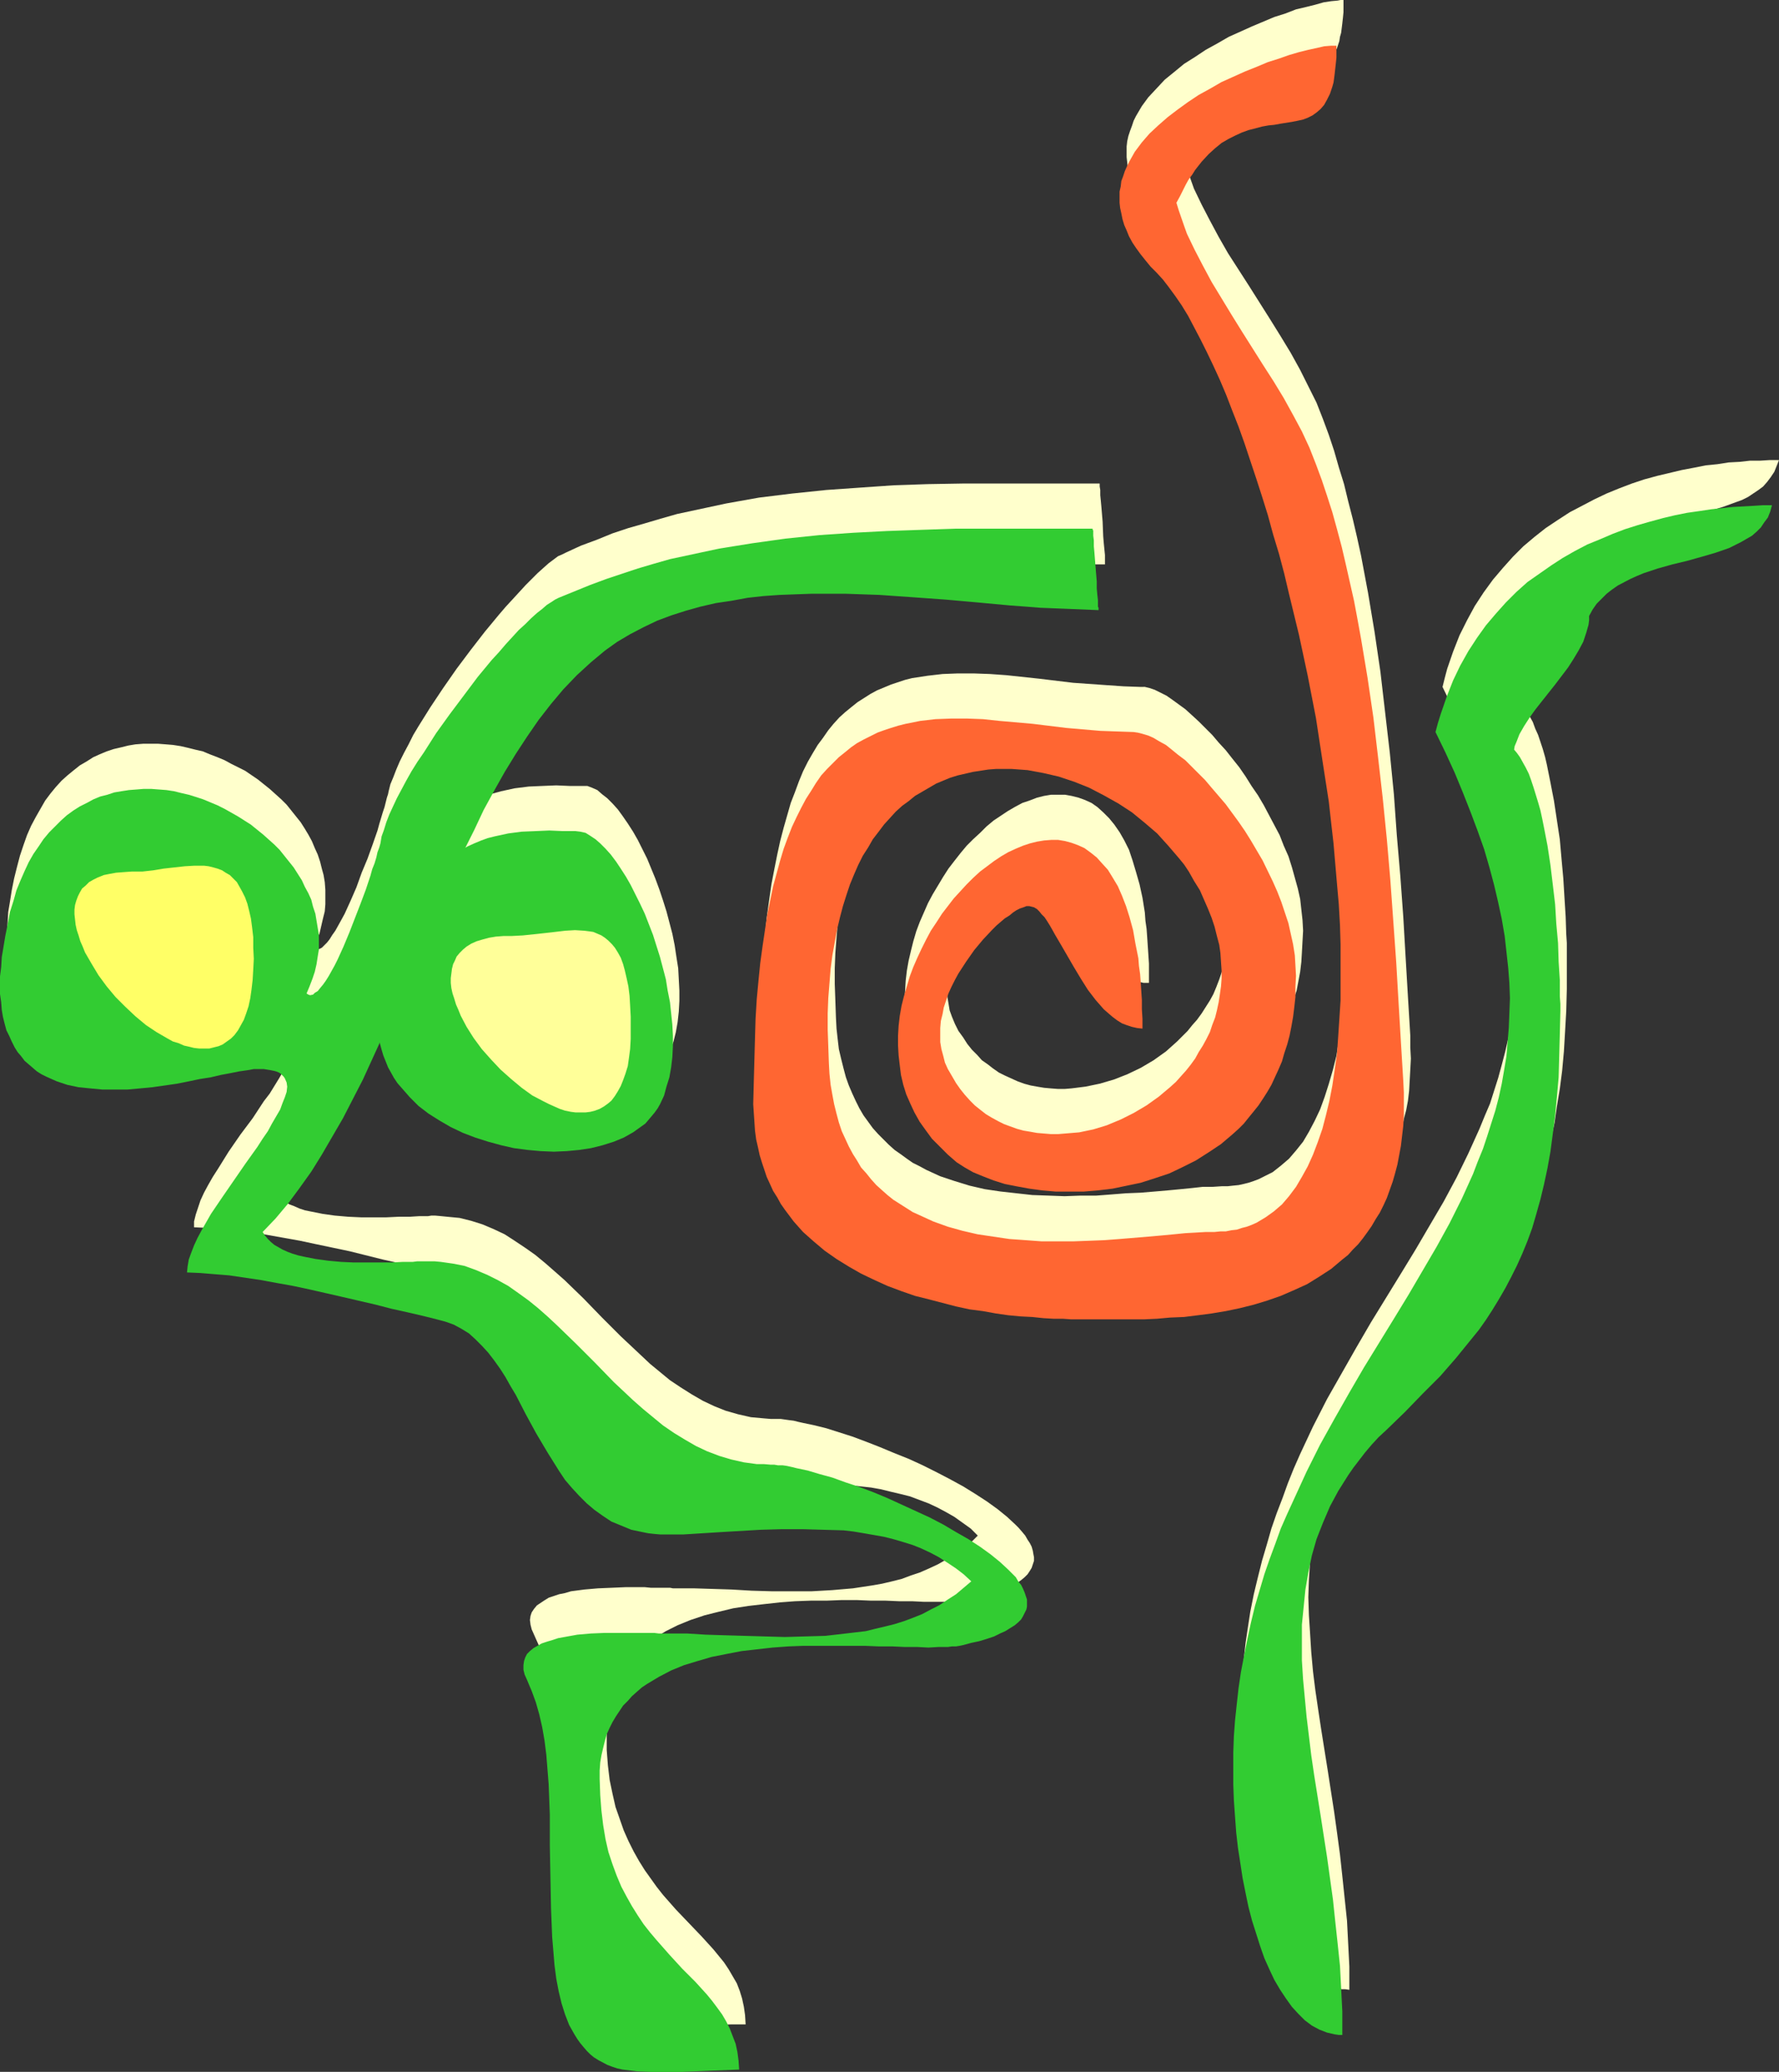
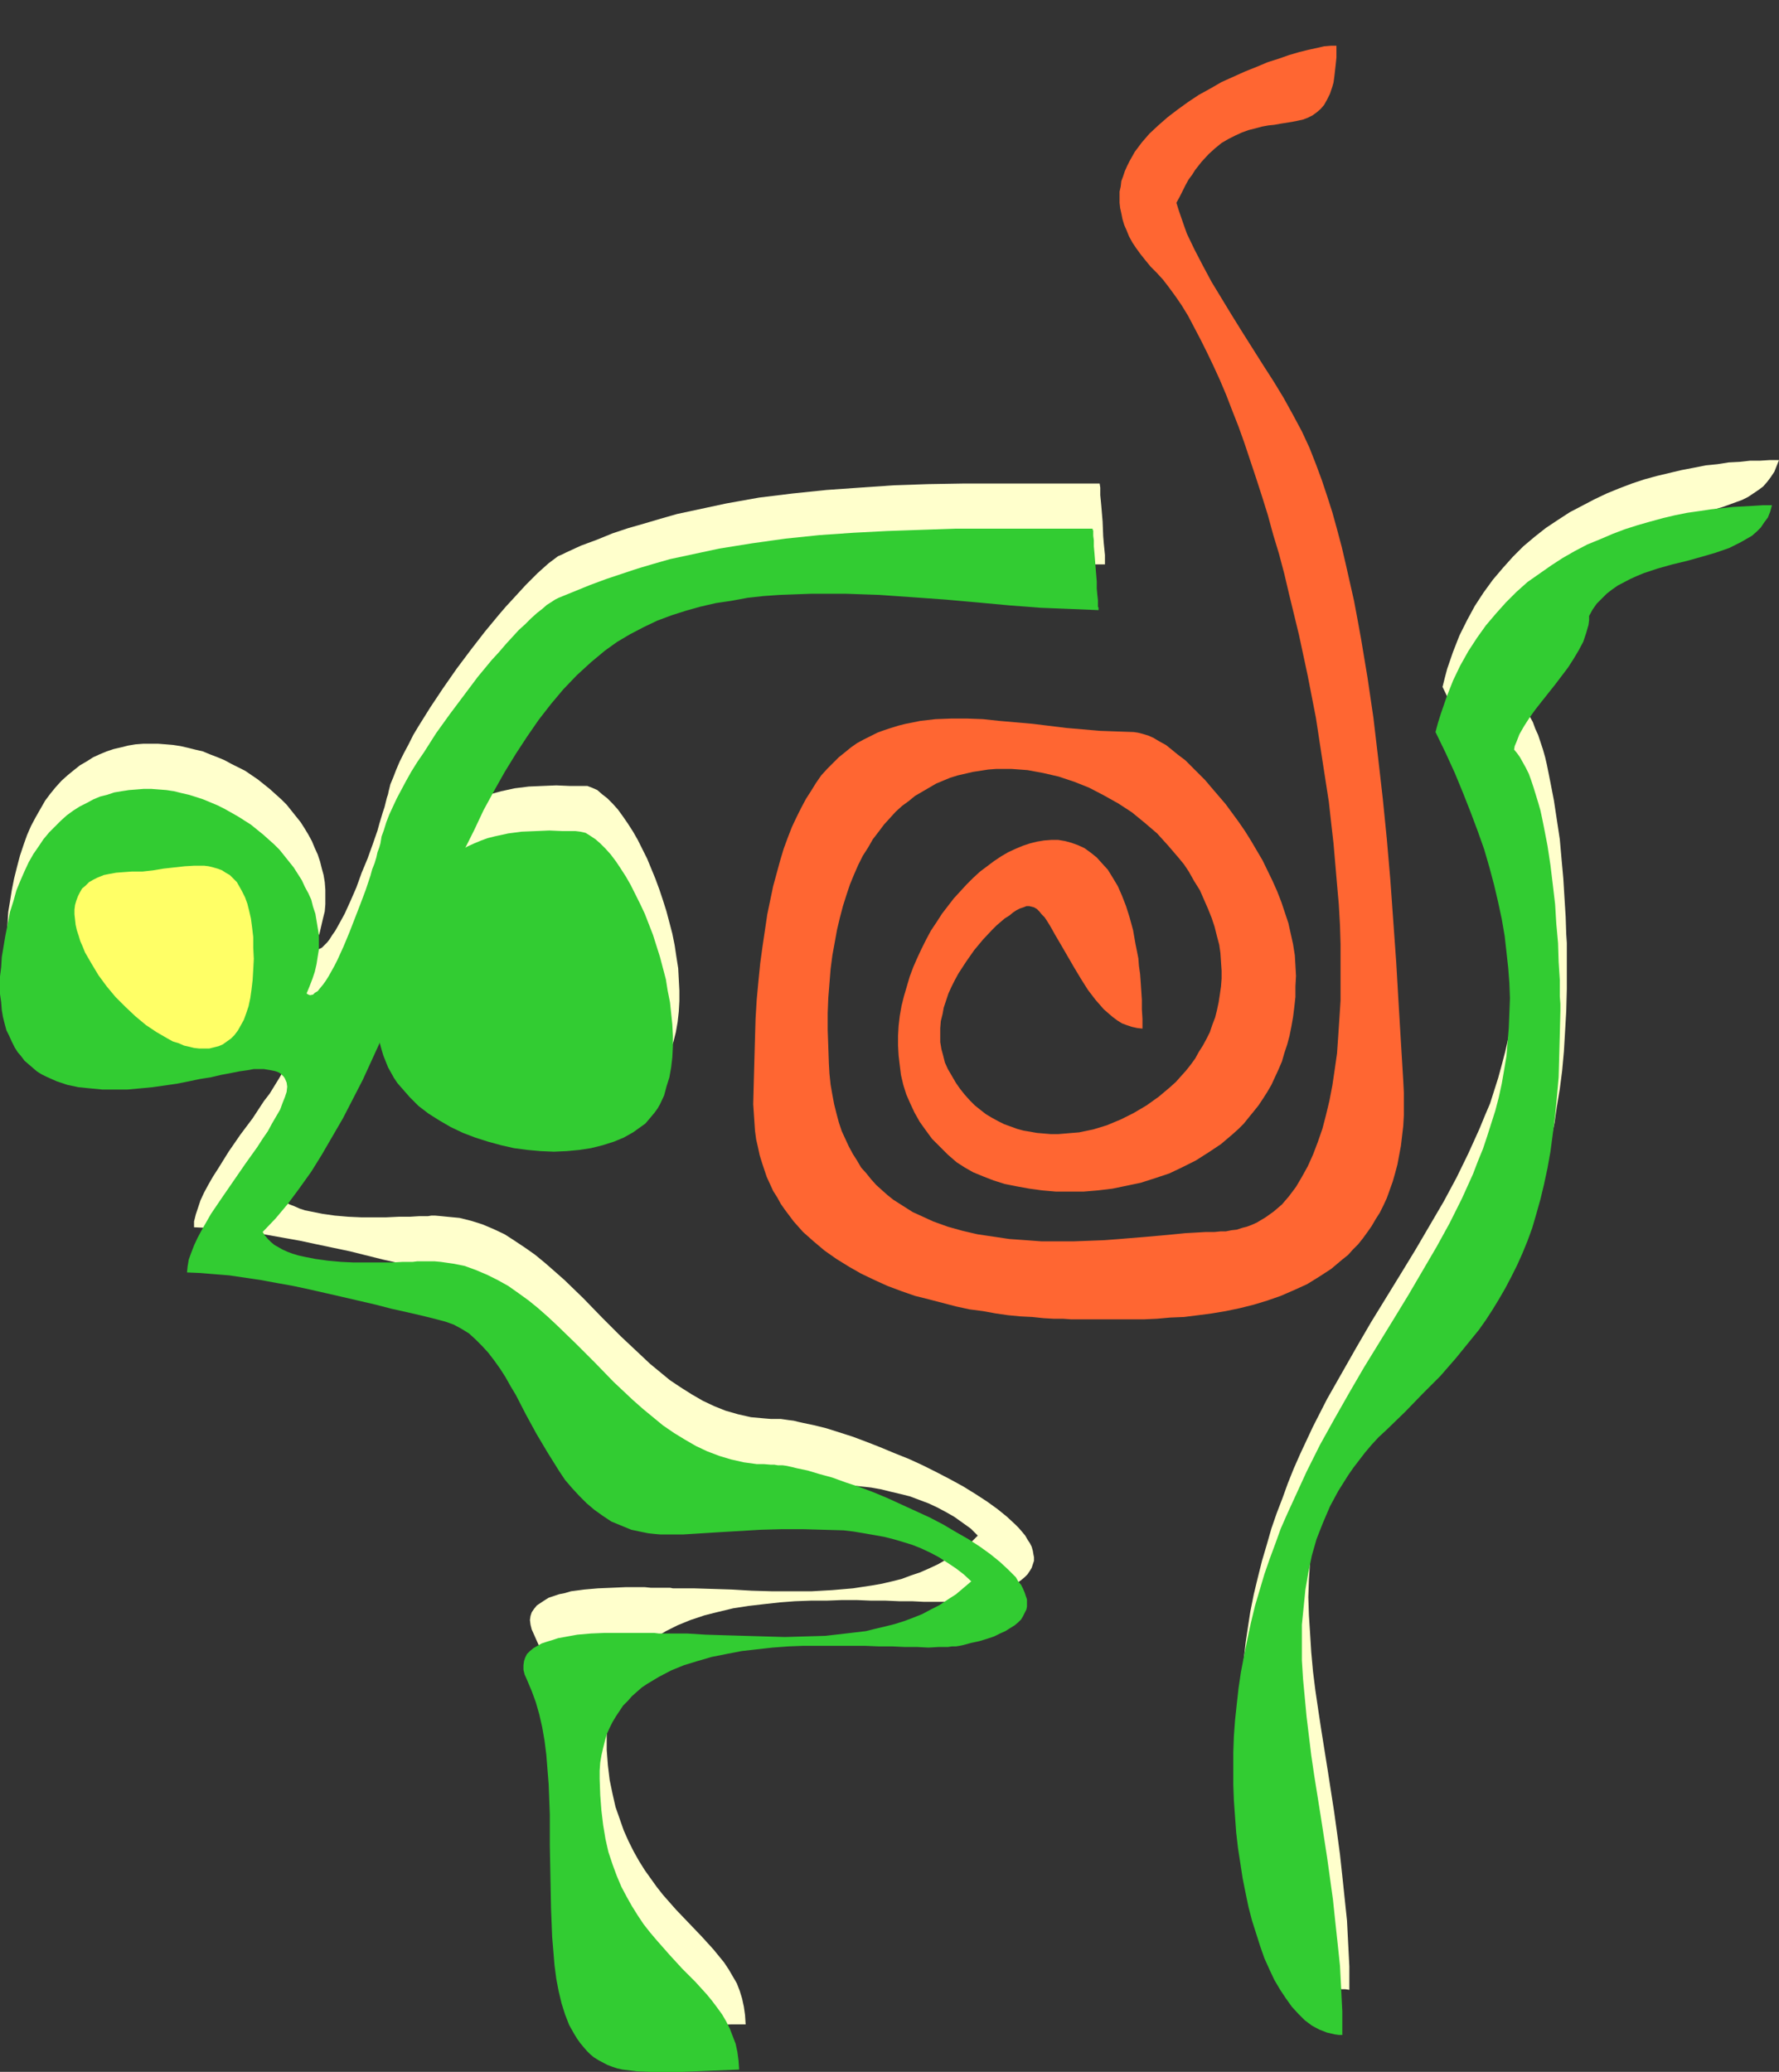
<svg xmlns="http://www.w3.org/2000/svg" xmlns:ns1="http://sodipodi.sourceforge.net/DTD/sodipodi-0.dtd" xmlns:ns2="http://www.inkscape.org/namespaces/inkscape" version="1.0" width="129.766mm" height="151.142mm" id="svg12" ns1:docname="Eye Popping 2.wmf">
  <rect width="100%" height="100%" fill="#333333" stroke="none" />
  <ns1:namedview id="namedview12" pagecolor="#ffffff" bordercolor="#000000" borderopacity="0.25" ns2:showpageshadow="2" ns2:pageopacity="0.0" ns2:pagecheckerboard="0" ns2:deskcolor="#d1d1d1" ns2:document-units="mm" />
  <defs id="defs1">
    <pattern id="WMFhbasepattern" patternUnits="userSpaceOnUse" width="6" height="6" x="0" y="0" />
  </defs>
  <path style="fill:#ffffcc;fill-opacity:1;fill-rule:evenodd;stroke:none" d="m 160.63,216.701 h -3.555 l -3.717,-0.162 -3.878,0.162 -3.717,0.162 -3.878,0.485 -3.717,0.808 -1.778,0.485 -1.778,0.485 -1.939,0.808 -1.778,0.97 -1.778,0.97 -1.778,1.131 -1.778,1.293 -1.616,1.454 -1.778,1.616 -1.616,1.939 -1.454,1.939 -1.616,2.262 -1.454,2.424 -1.454,2.747 -1.454,2.909 -1.293,3.07 -1.293,3.394 -1.131,3.717 -1.293,3.878 -0.97,4.202 -0.485,2.101 -0.323,2.101 -0.323,1.939 v 1.939 1.939 l 0.162,1.778 0.162,1.778 0.323,1.778 0.485,1.778 0.485,1.616 0.485,1.616 0.808,1.454 0.808,1.616 0.808,1.293 0.97,1.454 0.97,1.454 2.262,2.424 2.586,2.424 2.747,2.262 3.07,1.939 3.07,1.778 3.232,1.616 3.555,1.293 3.394,1.131 3.717,0.97 3.555,0.808 3.717,0.485 3.555,0.323 h 3.717 3.394 l 3.555,-0.323 3.232,-0.485 3.232,-0.808 3.07,-0.97 2.747,-1.131 2.586,-1.454 2.262,-1.616 0.97,-0.808 0.97,-0.97 0.97,-1.131 0.808,-0.97 0.808,-1.131 0.646,-1.131 0.97,-2.424 0.808,-2.424 0.646,-2.586 0.485,-2.747 0.323,-2.909 0.162,-2.909 v -2.909 l -0.162,-3.07 -0.162,-3.07 -0.485,-3.07 -0.485,-3.232 -0.646,-3.232 -0.808,-3.07 -0.808,-3.07 -0.97,-3.07 -0.97,-2.909 -1.131,-3.07 -1.131,-2.747 -1.131,-2.747 -1.293,-2.586 -1.293,-2.586 -1.293,-2.262 -1.454,-2.262 -1.454,-2.101 -1.293,-1.778 -1.454,-1.616 -1.454,-1.454 -1.454,-1.131 -1.293,-1.131 -1.454,-0.646 -1.293,-0.485 z" id="path1" />
-   <path style="fill:#ffffcc;fill-opacity:1;fill-rule:evenodd;stroke:none" d="M 303.161,133.317 H 284.254 265.347 l -9.534,0.162 -9.373,0.323 -9.373,0.646 -9.211,0.646 -9.373,0.97 -9.211,1.131 -9.05,1.616 -4.525,0.97 -4.525,0.97 -4.525,0.97 -4.525,1.293 -4.363,1.293 -4.525,1.293 -4.363,1.454 -4.363,1.778 -4.363,1.616 -4.202,1.939 -0.97,0.485 -1.131,0.485 -1.293,0.97 -1.293,0.97 -1.454,1.293 -1.616,1.454 -1.454,1.454 -1.778,1.778 -1.778,1.939 -1.778,1.939 -1.939,2.101 -1.939,2.262 -3.878,4.686 -3.878,5.01 -3.878,5.171 -3.717,5.333 -3.555,5.333 -1.616,2.586 -1.616,2.586 -1.454,2.424 -1.293,2.586 -1.293,2.424 -1.131,2.262 -0.97,2.262 -0.808,2.101 -0.808,1.939 -0.485,1.939 -0.162,0.808 -0.323,0.97 -0.323,1.293 -0.323,1.293 -0.485,1.454 -0.485,1.616 -0.485,1.616 -0.485,1.778 -1.293,3.717 -1.454,4.04 -1.616,3.878 -1.454,4.04 -1.616,3.717 -1.616,3.555 -0.97,1.778 -0.808,1.454 -0.808,1.454 -0.808,1.131 -0.808,1.293 -0.646,0.808 -0.808,0.808 -0.646,0.646 -0.646,0.323 -0.646,0.162 h -0.646 l -0.485,-0.323 0.97,-2.101 0.808,-1.939 0.485,-2.101 0.485,-2.101 0.485,-1.939 0.162,-1.939 v -2.101 -1.939 l -0.162,-2.101 -0.323,-1.939 -0.485,-1.778 -0.485,-1.939 -0.646,-1.939 -0.808,-1.778 -0.808,-1.939 -0.97,-1.778 -0.97,-1.616 -1.131,-1.778 -1.293,-1.616 -1.293,-1.616 -1.293,-1.616 -1.454,-1.454 -3.232,-2.909 -3.232,-2.586 -3.555,-2.424 -3.878,-1.939 -1.778,-0.97 -1.939,-0.808 -2.101,-0.808 -1.939,-0.808 -2.101,-0.485 -1.939,-0.485 -2.101,-0.485 -2.101,-0.323 -1.939,-0.162 -2.101,-0.162 h -2.101 -2.101 l -2.101,0.162 -1.939,0.323 -1.939,0.485 -2.101,0.485 -1.939,0.646 -1.939,0.808 -1.778,0.808 -1.778,1.131 -1.939,1.131 -1.616,1.293 -1.778,1.454 -1.616,1.454 -1.616,1.778 -1.454,1.778 -1.454,1.939 -1.293,2.262 -1.293,2.262 -1.293,2.424 -1.131,2.586 -0.97,2.747 -0.97,2.909 -0.808,3.07 -0.808,3.232 -0.646,3.232 -0.485,3.07 -0.485,2.909 -0.162,2.747 -0.162,2.586 -0.162,2.424 0.162,2.424 0.162,2.262 0.162,1.939 0.485,2.101 0.323,1.778 0.646,1.778 0.646,1.778 0.646,1.454 0.808,1.454 0.808,1.454 0.97,1.131 0.97,1.131 1.131,1.131 1.293,0.97 1.131,0.97 1.293,0.646 1.293,0.808 2.747,1.293 2.909,0.808 3.232,0.646 3.232,0.485 3.232,0.323 h 3.394 l 3.394,-0.162 3.555,-0.162 3.394,-0.485 3.394,-0.485 3.394,-0.485 3.232,-0.485 3.232,-0.646 2.909,-0.646 2.909,-0.485 2.586,-0.485 2.424,-0.485 2.101,-0.323 1.939,-0.323 h 0.808 0.808 1.131 0.97 l 0.97,0.162 0.808,0.162 0.646,0.323 1.293,0.646 0.808,0.808 0.323,0.485 0.323,0.97 0.162,1.293 -0.162,1.454 -0.323,1.454 -0.646,1.616 -0.808,1.778 -0.97,1.939 -1.131,1.939 -1.293,2.101 -1.293,2.101 -1.616,2.101 -3.07,4.686 -3.394,4.525 -3.232,4.686 -2.909,4.686 -1.454,2.262 -1.293,2.262 -1.131,2.101 -0.97,2.101 -0.646,1.939 -0.646,1.939 -0.485,1.939 v 1.616 l 3.717,0.162 3.878,0.162 4.04,0.485 4.202,0.485 4.363,0.808 4.525,0.808 4.525,0.808 4.525,0.97 9.211,1.939 9.05,2.262 4.363,0.97 4.363,1.131 1.939,0.485 2.101,0.485 4.04,0.97 2.424,0.646 2.262,0.808 2.101,1.131 1.939,1.293 1.939,1.616 1.778,1.778 1.778,1.939 1.616,2.101 1.454,2.262 1.454,2.262 1.616,2.586 1.293,2.424 2.909,5.333 2.909,5.333 3.07,5.171 1.454,2.586 1.778,2.586 1.616,2.424 1.939,2.262 1.778,2.101 2.101,2.101 2.262,1.778 2.262,1.616 2.424,1.616 2.586,1.131 2.909,1.131 2.909,0.646 1.616,0.323 1.616,0.162 1.778,0.162 h 1.616 4.848 l 5.01,-0.323 5.333,-0.323 5.494,-0.323 5.494,-0.323 5.656,-0.162 5.656,-0.162 5.818,0.162 5.656,0.323 2.747,0.323 2.909,0.323 2.747,0.485 2.586,0.646 2.747,0.646 2.586,0.646 2.586,0.97 2.586,0.97 2.424,1.131 2.424,1.293 2.262,1.293 2.262,1.616 2.262,1.616 1.939,1.939 -1.939,1.939 -2.262,1.778 -2.101,1.454 -2.424,1.454 -2.262,1.293 -2.424,1.131 -2.586,1.131 -2.424,0.808 -2.586,0.97 -2.586,0.646 -2.747,0.646 -2.747,0.485 -5.333,0.808 -5.656,0.485 -5.656,0.323 h -5.494 -5.656 l -5.494,-0.162 -5.494,-0.323 -5.171,-0.162 -5.171,-0.162 h -5.01 -0.808 l -0.808,-0.162 h -1.131 -1.293 -1.293 -1.616 l -1.616,-0.162 h -5.333 l -3.717,0.162 -3.878,0.162 -3.717,0.323 -3.717,0.485 -1.616,0.485 -1.616,0.323 -1.454,0.485 -1.454,0.485 -1.293,0.808 -0.97,0.646 -0.97,0.646 -0.808,0.97 -0.646,0.97 -0.323,0.97 -0.162,1.131 0.162,1.293 0.323,1.293 0.646,1.454 1.293,2.909 1.131,3.232 0.97,3.394 0.646,3.555 0.646,3.717 0.485,3.878 0.485,3.878 0.162,4.202 0.323,4.202 v 4.202 l 0.162,8.565 v 8.565 l 0.162,8.403 0.162,4.202 0.162,4.04 0.323,3.878 0.485,3.878 0.485,3.555 0.646,3.555 0.808,3.232 0.97,3.232 1.131,2.909 1.293,2.586 0.808,1.131 0.808,1.293 0.97,1.131 0.808,0.97 0.97,0.808 1.131,0.97 1.131,0.808 1.293,0.646 1.131,0.646 1.454,0.485 1.454,0.485 1.454,0.323 3.878,0.323 4.04,0.323 h 4.04 4.04 l 8.08,-0.485 4.04,-0.162 h 3.878 l -0.162,-2.586 -0.323,-2.262 -0.485,-2.262 -0.646,-2.101 -0.808,-2.101 -1.131,-1.939 -1.131,-1.939 -1.293,-1.939 -1.454,-1.778 -1.454,-1.778 -3.232,-3.555 -3.555,-3.717 -3.555,-3.717 -3.555,-4.04 -1.778,-2.262 -1.616,-2.262 -1.616,-2.262 -1.616,-2.586 -1.454,-2.586 -1.454,-2.909 -1.293,-2.909 -1.131,-3.232 -1.131,-3.232 -0.808,-3.555 -0.808,-3.878 -0.485,-4.04 -0.323,-4.202 v -4.525 -2.262 l 0.162,-2.262 0.323,-2.101 0.323,-1.939 0.485,-1.939 0.646,-1.939 0.808,-1.616 0.808,-1.616 0.808,-1.616 0.97,-1.454 1.131,-1.454 1.131,-1.454 1.293,-1.131 1.293,-1.293 1.454,-1.131 1.454,-1.131 3.232,-1.939 3.232,-1.616 3.555,-1.454 3.878,-1.293 3.878,-0.97 4.04,-0.97 4.202,-0.646 4.202,-0.485 4.363,-0.485 4.202,-0.323 4.363,-0.162 h 4.363 l 4.202,-0.162 h 4.202 l 3.878,0.162 h 4.04 l 3.717,0.162 h 3.555 l 3.232,0.162 h 3.232 2.747 l 2.424,-0.162 h 1.131 l 1.131,-0.162 h 0.97 l 0.808,-0.323 2.424,-0.485 2.262,-0.646 2.101,-0.646 1.939,-0.646 1.616,-0.646 1.616,-0.646 1.293,-0.808 1.131,-0.808 0.97,-0.808 0.808,-0.808 0.646,-0.97 0.485,-0.808 0.323,-0.97 0.323,-0.97 v -0.97 l -0.162,-0.808 -0.162,-0.97 -0.323,-1.131 -0.485,-0.97 -0.646,-0.97 -0.646,-1.131 -0.808,-0.97 -0.97,-1.131 -0.97,-0.97 -2.262,-2.101 -2.586,-2.101 -2.909,-2.101 -3.232,-2.101 -3.394,-2.101 -3.555,-1.939 -3.717,-1.939 -3.878,-1.939 -3.878,-1.778 -4.04,-1.616 -3.878,-1.616 -3.717,-1.454 -3.878,-1.454 -3.555,-1.131 -3.555,-1.131 -3.232,-0.808 -3.07,-0.646 -1.454,-0.323 -1.293,-0.323 -1.293,-0.162 -1.131,-0.162 -1.131,-0.162 h -0.97 -1.778 l -1.939,-0.162 -3.555,-0.323 -3.555,-0.808 -3.394,-0.97 -3.232,-1.293 -3.07,-1.454 -3.07,-1.778 -3.07,-1.939 -2.909,-1.939 -2.747,-2.262 -2.747,-2.262 -2.747,-2.586 -5.333,-5.01 -5.171,-5.171 -5.171,-5.333 -5.171,-5.009 -2.747,-2.424 -2.586,-2.262 -2.747,-2.262 -2.747,-1.939 -2.909,-1.939 -2.747,-1.778 -3.07,-1.454 -3.07,-1.293 -3.07,-0.97 -3.232,-0.808 -3.394,-0.323 -1.616,-0.162 -1.778,-0.162 h -0.97 l -0.97,0.162 h -1.131 -1.293 l -2.586,0.162 h -3.07 l -3.394,0.162 h -3.394 -3.555 l -3.555,-0.162 -3.717,-0.323 -3.394,-0.485 -3.232,-0.646 -1.616,-0.323 -1.454,-0.485 -1.454,-0.646 -1.293,-0.485 -1.131,-0.646 -1.131,-0.646 -0.97,-0.808 -0.97,-0.97 -0.646,-0.808 -0.646,-1.131 3.555,-3.717 3.394,-4.04 3.232,-4.202 3.07,-4.525 3.07,-4.848 2.909,-4.848 2.909,-5.171 2.747,-5.171 2.586,-5.494 2.747,-5.494 2.586,-5.656 2.424,-5.656 10.019,-23.27 5.01,-11.635 2.586,-5.817 2.747,-5.656 2.586,-5.494 2.747,-5.494 2.909,-5.333 2.909,-5.171 2.909,-5.01 3.232,-4.848 3.07,-4.525 3.394,-4.363 3.555,-4.04 3.717,-3.878 1.778,-1.939 1.939,-1.616 2.101,-1.778 1.939,-1.454 3.394,-2.424 3.555,-2.262 3.555,-1.778 3.878,-1.778 3.878,-1.454 4.04,-1.293 4.04,-1.131 4.202,-0.97 4.363,-0.808 4.363,-0.646 4.202,-0.485 4.525,-0.323 4.525,-0.162 4.525,-0.162 4.686,-0.162 4.525,0.162 9.211,0.323 9.211,0.646 9.211,0.646 9.05,0.808 8.726,0.808 4.202,0.162 4.202,0.323 4.202,0.323 4.04,0.162 3.878,0.162 h 3.717 v -0.485 -0.485 -0.485 -1.131 l -0.162,-1.616 -0.162,-1.616 -0.162,-1.939 -0.162,-4.04 -0.323,-3.878 -0.162,-1.778 -0.162,-1.616 v -1.454 l -0.162,-0.97 v -0.323 -0.323 z" id="path2" />
+   <path style="fill:#ffffcc;fill-opacity:1;fill-rule:evenodd;stroke:none" d="M 303.161,133.317 H 284.254 265.347 l -9.534,0.162 -9.373,0.323 -9.373,0.646 -9.211,0.646 -9.373,0.97 -9.211,1.131 -9.05,1.616 -4.525,0.97 -4.525,0.97 -4.525,0.97 -4.525,1.293 -4.363,1.293 -4.525,1.293 -4.363,1.454 -4.363,1.778 -4.363,1.616 -4.202,1.939 -0.97,0.485 -1.131,0.485 -1.293,0.97 -1.293,0.97 -1.454,1.293 -1.616,1.454 -1.454,1.454 -1.778,1.778 -1.778,1.939 -1.778,1.939 -1.939,2.101 -1.939,2.262 -3.878,4.686 -3.878,5.01 -3.878,5.171 -3.717,5.333 -3.555,5.333 -1.616,2.586 -1.616,2.586 -1.454,2.424 -1.293,2.586 -1.293,2.424 -1.131,2.262 -0.97,2.262 -0.808,2.101 -0.808,1.939 -0.485,1.939 -0.162,0.808 -0.323,0.97 -0.323,1.293 -0.323,1.293 -0.485,1.454 -0.485,1.616 -0.485,1.616 -0.485,1.778 -1.293,3.717 -1.454,4.04 -1.616,3.878 -1.454,4.04 -1.616,3.717 -1.616,3.555 -0.97,1.778 -0.808,1.454 -0.808,1.454 -0.808,1.131 -0.808,1.293 -0.646,0.808 -0.808,0.808 -0.646,0.646 -0.646,0.323 -0.646,0.162 h -0.646 l -0.485,-0.323 0.97,-2.101 0.808,-1.939 0.485,-2.101 0.485,-2.101 0.485,-1.939 0.162,-1.939 v -2.101 -1.939 l -0.162,-2.101 -0.323,-1.939 -0.485,-1.778 -0.485,-1.939 -0.646,-1.939 -0.808,-1.778 -0.808,-1.939 -0.97,-1.778 -0.97,-1.616 -1.131,-1.778 -1.293,-1.616 -1.293,-1.616 -1.293,-1.616 -1.454,-1.454 -3.232,-2.909 -3.232,-2.586 -3.555,-2.424 -3.878,-1.939 -1.778,-0.97 -1.939,-0.808 -2.101,-0.808 -1.939,-0.808 -2.101,-0.485 -1.939,-0.485 -2.101,-0.485 -2.101,-0.323 -1.939,-0.162 -2.101,-0.162 h -2.101 -2.101 l -2.101,0.162 -1.939,0.323 -1.939,0.485 -2.101,0.485 -1.939,0.646 -1.939,0.808 -1.778,0.808 -1.778,1.131 -1.939,1.131 -1.616,1.293 -1.778,1.454 -1.616,1.454 -1.616,1.778 -1.454,1.778 -1.454,1.939 -1.293,2.262 -1.293,2.262 -1.293,2.424 -1.131,2.586 -0.97,2.747 -0.97,2.909 -0.808,3.07 -0.808,3.232 -0.646,3.232 -0.485,3.07 -0.485,2.909 -0.162,2.747 -0.162,2.586 -0.162,2.424 0.162,2.424 0.162,2.262 0.162,1.939 0.485,2.101 0.323,1.778 0.646,1.778 0.646,1.778 0.646,1.454 0.808,1.454 0.808,1.454 0.97,1.131 0.97,1.131 1.131,1.131 1.293,0.97 1.131,0.97 1.293,0.646 1.293,0.808 2.747,1.293 2.909,0.808 3.232,0.646 3.232,0.485 3.232,0.323 h 3.394 l 3.394,-0.162 3.555,-0.162 3.394,-0.485 3.394,-0.485 3.394,-0.485 3.232,-0.485 3.232,-0.646 2.909,-0.646 2.909,-0.485 2.586,-0.485 2.424,-0.485 2.101,-0.323 1.939,-0.323 h 0.808 0.808 1.131 0.97 l 0.97,0.162 0.808,0.162 0.646,0.323 1.293,0.646 0.808,0.808 0.323,0.485 0.323,0.97 0.162,1.293 -0.162,1.454 -0.323,1.454 -0.646,1.616 -0.808,1.778 -0.97,1.939 -1.131,1.939 -1.293,2.101 -1.293,2.101 -1.616,2.101 -3.07,4.686 -3.394,4.525 -3.232,4.686 -2.909,4.686 -1.454,2.262 -1.293,2.262 -1.131,2.101 -0.97,2.101 -0.646,1.939 -0.646,1.939 -0.485,1.939 v 1.616 l 3.717,0.162 3.878,0.162 4.04,0.485 4.202,0.485 4.363,0.808 4.525,0.808 4.525,0.808 4.525,0.97 9.211,1.939 9.05,2.262 4.363,0.97 4.363,1.131 1.939,0.485 2.101,0.485 4.04,0.97 2.424,0.646 2.262,0.808 2.101,1.131 1.939,1.293 1.939,1.616 1.778,1.778 1.778,1.939 1.616,2.101 1.454,2.262 1.454,2.262 1.616,2.586 1.293,2.424 2.909,5.333 2.909,5.333 3.07,5.171 1.454,2.586 1.778,2.586 1.616,2.424 1.939,2.262 1.778,2.101 2.101,2.101 2.262,1.778 2.262,1.616 2.424,1.616 2.586,1.131 2.909,1.131 2.909,0.646 1.616,0.323 1.616,0.162 1.778,0.162 h 1.616 4.848 l 5.01,-0.323 5.333,-0.323 5.494,-0.323 5.494,-0.323 5.656,-0.162 5.656,-0.162 5.818,0.162 5.656,0.323 2.747,0.323 2.909,0.323 2.747,0.485 2.586,0.646 2.747,0.646 2.586,0.646 2.586,0.97 2.586,0.97 2.424,1.131 2.424,1.293 2.262,1.293 2.262,1.616 2.262,1.616 1.939,1.939 -1.939,1.939 -2.262,1.778 -2.101,1.454 -2.424,1.454 -2.262,1.293 -2.424,1.131 -2.586,1.131 -2.424,0.808 -2.586,0.97 -2.586,0.646 -2.747,0.646 -2.747,0.485 -5.333,0.808 -5.656,0.485 -5.656,0.323 h -5.494 -5.656 l -5.494,-0.162 -5.494,-0.323 -5.171,-0.162 -5.171,-0.162 h -5.01 -0.808 l -0.808,-0.162 h -1.131 -1.293 -1.293 -1.616 l -1.616,-0.162 h -5.333 l -3.717,0.162 -3.878,0.162 -3.717,0.323 -3.717,0.485 -1.616,0.485 -1.616,0.323 -1.454,0.485 -1.454,0.485 -1.293,0.808 -0.97,0.646 -0.97,0.646 -0.808,0.97 -0.646,0.97 -0.323,0.97 -0.162,1.131 0.162,1.293 0.323,1.293 0.646,1.454 1.293,2.909 1.131,3.232 0.97,3.394 0.646,3.555 0.646,3.717 0.485,3.878 0.485,3.878 0.162,4.202 0.323,4.202 v 4.202 l 0.162,8.565 v 8.565 l 0.162,8.403 0.162,4.202 0.162,4.04 0.323,3.878 0.485,3.878 0.485,3.555 0.646,3.555 0.808,3.232 0.97,3.232 1.131,2.909 1.293,2.586 0.808,1.131 0.808,1.293 0.97,1.131 0.808,0.97 0.97,0.808 1.131,0.97 1.131,0.808 1.293,0.646 1.131,0.646 1.454,0.485 1.454,0.485 1.454,0.323 3.878,0.323 4.04,0.323 h 4.04 4.04 l 8.08,-0.485 4.04,-0.162 h 3.878 l -0.162,-2.586 -0.323,-2.262 -0.485,-2.262 -0.646,-2.101 -0.808,-2.101 -1.131,-1.939 -1.131,-1.939 -1.293,-1.939 -1.454,-1.778 -1.454,-1.778 -3.232,-3.555 -3.555,-3.717 -3.555,-3.717 -3.555,-4.04 -1.778,-2.262 -1.616,-2.262 -1.616,-2.262 -1.616,-2.586 -1.454,-2.586 -1.454,-2.909 -1.293,-2.909 -1.131,-3.232 -1.131,-3.232 -0.808,-3.555 -0.808,-3.878 -0.485,-4.04 -0.323,-4.202 v -4.525 -2.262 l 0.162,-2.262 0.323,-2.101 0.323,-1.939 0.485,-1.939 0.646,-1.939 0.808,-1.616 0.808,-1.616 0.808,-1.616 0.97,-1.454 1.131,-1.454 1.131,-1.454 1.293,-1.131 1.293,-1.293 1.454,-1.131 1.454,-1.131 3.232,-1.939 3.232,-1.616 3.555,-1.454 3.878,-1.293 3.878,-0.97 4.04,-0.97 4.202,-0.646 4.202,-0.485 4.363,-0.485 4.202,-0.323 4.363,-0.162 h 4.363 l 4.202,-0.162 h 4.202 l 3.878,0.162 h 4.04 l 3.717,0.162 h 3.555 l 3.232,0.162 h 3.232 2.747 l 2.424,-0.162 h 1.131 l 1.131,-0.162 h 0.97 l 0.808,-0.323 2.424,-0.485 2.262,-0.646 2.101,-0.646 1.939,-0.646 1.616,-0.646 1.616,-0.646 1.293,-0.808 1.131,-0.808 0.97,-0.808 0.808,-0.808 0.646,-0.97 0.485,-0.808 0.323,-0.97 0.323,-0.97 v -0.97 l -0.162,-0.808 -0.162,-0.97 -0.323,-1.131 -0.485,-0.97 -0.646,-0.97 -0.646,-1.131 -0.808,-0.97 -0.97,-1.131 -0.97,-0.97 -2.262,-2.101 -2.586,-2.101 -2.909,-2.101 -3.232,-2.101 -3.394,-2.101 -3.555,-1.939 -3.717,-1.939 -3.878,-1.939 -3.878,-1.778 -4.04,-1.616 -3.878,-1.616 -3.717,-1.454 -3.878,-1.454 -3.555,-1.131 -3.555,-1.131 -3.232,-0.808 -3.07,-0.646 -1.454,-0.323 -1.293,-0.323 -1.293,-0.162 -1.131,-0.162 -1.131,-0.162 h -0.97 -1.778 l -1.939,-0.162 -3.555,-0.323 -3.555,-0.808 -3.394,-0.97 -3.232,-1.293 -3.07,-1.454 -3.07,-1.778 -3.07,-1.939 -2.909,-1.939 -2.747,-2.262 -2.747,-2.262 -2.747,-2.586 -5.333,-5.01 -5.171,-5.171 -5.171,-5.333 -5.171,-5.009 -2.747,-2.424 -2.586,-2.262 -2.747,-2.262 -2.747,-1.939 -2.909,-1.939 -2.747,-1.778 -3.07,-1.454 -3.07,-1.293 -3.07,-0.97 -3.232,-0.808 -3.394,-0.323 -1.616,-0.162 -1.778,-0.162 h -0.97 l -0.97,0.162 h -1.131 -1.293 l -2.586,0.162 h -3.07 l -3.394,0.162 h -3.394 -3.555 l -3.555,-0.162 -3.717,-0.323 -3.394,-0.485 -3.232,-0.646 -1.616,-0.323 -1.454,-0.485 -1.454,-0.646 -1.293,-0.485 -1.131,-0.646 -1.131,-0.646 -0.97,-0.808 -0.97,-0.97 -0.646,-0.808 -0.646,-1.131 3.555,-3.717 3.394,-4.04 3.232,-4.202 3.07,-4.525 3.07,-4.848 2.909,-4.848 2.909,-5.171 2.747,-5.171 2.586,-5.494 2.747,-5.494 2.586,-5.656 2.424,-5.656 10.019,-23.27 5.01,-11.635 2.586,-5.817 2.747,-5.656 2.586,-5.494 2.747,-5.494 2.909,-5.333 2.909,-5.171 2.909,-5.01 3.232,-4.848 3.07,-4.525 3.394,-4.363 3.555,-4.04 3.717,-3.878 1.778,-1.939 1.939,-1.616 2.101,-1.778 1.939,-1.454 3.394,-2.424 3.555,-2.262 3.555,-1.778 3.878,-1.778 3.878,-1.454 4.04,-1.293 4.04,-1.131 4.202,-0.97 4.363,-0.808 4.363,-0.646 4.202,-0.485 4.525,-0.323 4.525,-0.162 4.525,-0.162 4.686,-0.162 4.525,0.162 9.211,0.323 9.211,0.646 9.211,0.646 9.05,0.808 8.726,0.808 4.202,0.162 4.202,0.323 4.202,0.323 4.04,0.162 3.878,0.162 h 3.717 v -0.485 -0.485 -0.485 -1.131 l -0.162,-1.616 -0.162,-1.616 -0.162,-1.939 -0.162,-4.04 -0.323,-3.878 -0.162,-1.778 -0.162,-1.616 v -1.454 v -0.323 -0.323 z" id="path2" />
  <path style="fill:#ffffcc;fill-opacity:1;fill-rule:evenodd;stroke:none" d="m 71.75,251.929 v 3.07 l -0.162,2.747 -0.323,2.586 -0.485,2.424 -0.485,2.101 -0.485,2.101 -0.808,1.778 -0.646,1.454 -0.97,1.454 -0.808,1.131 -1.131,0.97 -0.97,0.97 -1.131,0.646 -1.293,0.646 -1.131,0.323 -1.293,0.162 -1.454,0.162 h -1.293 l -1.454,-0.162 -1.454,-0.323 -1.454,-0.323 -1.454,-0.646 -1.454,-0.646 -1.616,-0.646 -2.909,-1.778 -2.909,-2.101 -3.07,-2.262 -2.747,-2.586 -2.586,-2.909 -2.586,-2.909 -2.262,-3.07 -1.939,-3.07 -1.616,-3.07 -0.808,-1.616 -0.485,-1.616 -0.646,-1.454 -0.323,-1.454 -0.323,-1.454 -0.323,-1.454 v -1.454 -1.293 l 0.162,-1.293 0.162,-1.293 0.485,-1.131 0.646,-0.97 0.646,-1.131 0.808,-0.97 0.97,-0.808 1.293,-0.646 1.293,-0.808 1.454,-0.485 1.616,-0.485 1.939,-0.323 2.101,-0.162 h 2.101 l 2.909,-0.162 2.909,-0.323 3.07,-0.323 2.747,-0.485 2.909,-0.323 2.747,-0.162 2.747,0.162 1.293,0.162 2.424,0.646 1.131,0.485 1.131,0.485 0.97,0.808 0.97,0.808 0.97,1.131 0.808,1.131 0.808,1.454 0.646,1.454 0.646,1.778 0.485,1.939 0.485,2.262 0.323,2.424 0.323,2.586 0.162,2.909 z" id="path3" />
  <path style="fill:#ffffcc;fill-opacity:1;fill-rule:evenodd;stroke:none" d="m 175.821,271.159 v 2.909 l -0.162,2.747 -0.323,2.424 -0.485,2.262 -0.485,1.939 -0.646,1.939 -0.646,1.616 -0.808,1.454 -0.808,1.293 -0.97,1.131 -0.97,0.97 -1.131,0.808 -1.131,0.646 -1.293,0.485 -1.293,0.323 -1.293,0.162 h -1.293 l -1.454,-0.162 -1.454,-0.162 -1.454,-0.323 -1.454,-0.485 -1.454,-0.485 -1.454,-0.646 -1.616,-0.808 -3.07,-1.778 -2.909,-2.101 -3.07,-2.262 -2.747,-2.747 -2.586,-2.747 -2.586,-2.909 -2.262,-3.07 -1.939,-3.07 -1.616,-3.07 -0.808,-1.616 -0.485,-1.454 -0.485,-1.454 -0.485,-1.454 -0.323,-1.454 -0.162,-1.454 v -1.293 -1.293 l 0.162,-1.293 0.323,-1.293 0.485,-1.131 0.646,-1.131 0.808,-0.97 0.808,-0.808 1.131,-0.97 1.293,-0.646 1.454,-0.646 1.454,-0.485 1.778,-0.485 2.101,-0.323 2.101,-0.162 h 2.262 l 3.07,-0.162 2.909,-0.323 5.979,-0.808 2.747,-0.323 h 2.747 2.586 l 1.131,0.323 1.293,0.162 1.131,0.485 1.131,0.485 0.97,0.646 0.97,0.646 0.97,0.97 0.808,1.131 0.808,1.293 0.646,1.454 0.646,1.616 0.646,1.939 0.485,2.101 0.485,2.262 0.162,2.586 0.323,2.747 0.162,3.07 z" id="path4" />
-   <path style="fill:#ffffcc;fill-opacity:1;fill-rule:evenodd;stroke:none" d="m 314.312,189.391 -4.525,-0.162 -4.686,-0.323 -9.211,-0.646 -9.373,-1.131 -9.05,-0.97 -4.525,-0.323 -4.525,-0.162 h -4.363 l -4.202,0.162 -4.202,0.485 -4.202,0.646 -1.939,0.485 -1.939,0.646 -1.939,0.646 -1.939,0.808 -1.939,0.808 -1.778,0.97 -1.778,1.131 -1.778,1.131 -1.616,1.293 -1.778,1.454 -1.616,1.454 -1.616,1.778 -1.454,1.778 -1.454,2.101 -1.454,1.939 -1.454,2.424 -1.293,2.262 -1.293,2.586 -1.131,2.747 -1.131,3.07 -1.131,2.909 -0.97,3.394 -0.97,3.394 -0.97,3.717 -0.808,3.717 -0.808,4.04 -0.808,4.202 -0.646,4.525 -0.646,4.686 -0.485,4.848 -0.323,5.01 -0.323,5.333 -0.323,5.494 -0.162,5.817 -0.162,6.141 v 6.141 2.586 l 0.162,2.424 0.162,2.424 0.485,2.262 0.323,2.262 0.485,2.101 0.646,2.101 0.646,2.101 0.808,1.939 0.808,1.939 0.97,1.939 0.97,1.778 0.97,1.616 1.131,1.616 2.424,3.232 2.747,2.909 2.909,2.747 2.909,2.586 3.232,2.262 3.394,2.101 3.555,1.939 3.555,1.778 3.717,1.454 3.717,1.454 3.717,1.293 3.878,1.131 3.878,0.97 3.717,0.97 3.717,0.646 3.717,0.646 3.555,0.646 3.394,0.323 3.394,0.323 3.07,0.323 3.07,0.162 2.747,0.162 2.586,0.162 h 2.424 2.101 2.424 l 2.747,0.162 h 9.373 l 3.555,-0.162 h 3.394 l 3.717,-0.323 3.717,-0.323 3.878,-0.323 3.878,-0.485 3.878,-0.646 3.878,-0.808 3.717,-0.97 3.878,-1.131 3.717,-1.293 3.717,-1.616 3.555,-1.778 3.394,-1.939 3.232,-2.262 3.07,-2.424 1.454,-1.454 1.454,-1.454 1.293,-1.454 1.454,-1.616 1.131,-1.616 1.293,-1.778 1.131,-1.778 1.131,-1.939 0.97,-1.939 0.808,-2.101 0.97,-2.101 0.808,-2.262 0.646,-2.262 0.485,-2.586 0.646,-2.424 0.485,-2.586 0.323,-2.747 0.162,-2.909 0.162,-2.909 0.162,-3.07 -0.162,-3.07 v -3.232 l -0.646,-10.665 -0.646,-10.989 -0.646,-11.15 -0.808,-11.15 -0.97,-11.312 -0.808,-11.312 -1.131,-11.473 -1.293,-11.15 -1.293,-11.15 -1.616,-10.989 -1.778,-10.665 -0.97,-5.171 -0.97,-5.171 -1.131,-5.171 -1.131,-4.848 -1.293,-5.01 -1.131,-4.686 -1.454,-4.686 -1.293,-4.525 -1.454,-4.363 -1.616,-4.363 -1.778,-4.525 -2.262,-4.525 -2.262,-4.525 -2.586,-4.686 -2.747,-4.525 -2.909,-4.686 -5.818,-9.211 -2.909,-4.525 -2.909,-4.525 -2.586,-4.525 -2.424,-4.525 -2.262,-4.363 -2.101,-4.363 -0.808,-2.262 -1.454,-4.202 -0.646,-2.101 0.97,-1.778 0.646,-1.778 0.97,-1.454 0.808,-1.454 0.97,-1.293 0.808,-1.293 1.778,-2.262 1.778,-2.101 1.939,-1.616 1.778,-1.454 1.939,-1.293 1.778,-0.97 1.939,-0.646 1.778,-0.646 1.939,-0.485 1.778,-0.485 1.778,-0.323 1.616,-0.162 1.616,-0.323 3.232,-0.485 1.616,-0.323 1.293,-0.323 1.454,-0.485 1.293,-0.646 1.131,-0.808 1.131,-0.97 0.97,-1.131 0.808,-1.454 0.808,-1.778 0.646,-1.939 0.162,-1.131 0.323,-1.131 0.162,-1.293 0.162,-1.293 0.162,-1.454 0.162,-1.616 V 1.778 0 h -0.808 l -0.808,0.162 -1.778,0.162 -2.101,0.323 -2.262,0.646 -2.586,0.646 -2.747,0.646 -2.909,1.131 -3.07,0.97 -3.07,1.293 -3.07,1.293 -3.232,1.454 -3.232,1.454 -3.07,1.778 -3.232,1.778 -2.909,1.939 -3.07,1.939 -2.747,2.262 -2.586,2.101 -2.262,2.424 -2.262,2.424 -1.778,2.424 -1.616,2.747 -0.646,1.293 -0.485,1.454 -0.485,1.293 -0.485,1.454 -0.323,1.454 -0.162,1.454 v 1.454 1.454 l 0.162,1.454 0.162,1.616 0.485,1.616 0.485,1.454 0.646,1.616 0.646,1.616 0.97,1.616 0.97,1.616 1.131,1.616 1.293,1.778 1.616,1.616 1.616,1.778 1.616,1.778 1.778,2.101 1.778,2.424 1.778,2.747 1.778,2.747 1.616,3.232 1.778,3.232 1.778,3.555 1.778,3.717 1.778,4.04 1.616,4.04 1.778,4.363 1.778,4.525 1.616,4.525 1.616,4.848 1.616,4.848 1.616,5.01 1.616,5.171 1.454,5.333 1.454,5.333 1.454,5.333 1.454,5.494 2.586,11.312 2.586,11.473 2.101,11.473 1.939,11.635 1.616,11.635 0.808,5.656 0.646,5.817 0.485,5.656 0.485,5.656 0.323,5.494 0.323,5.494 0.162,5.494 0.162,5.171 v 5.171 l -0.162,5.171 -0.162,5.01 -0.323,4.686 -0.485,4.686 -0.485,4.525 -0.808,4.363 -0.646,4.363 -0.97,3.878 -1.131,3.878 -1.131,3.555 -1.293,3.555 -1.454,3.07 -1.616,3.07 -1.616,2.747 -1.939,2.424 -1.939,2.262 -2.262,1.939 -2.262,1.778 -2.586,1.293 -1.293,0.646 -1.293,0.485 -1.454,0.485 -1.293,0.323 -1.454,0.323 -1.616,0.162 -1.454,0.162 h -1.616 l -2.424,0.162 h -2.747 l -2.909,0.323 -3.232,0.323 -3.394,0.323 -3.717,0.323 -3.878,0.323 -4.04,0.162 -4.04,0.323 -4.202,0.323 h -4.363 l -4.363,0.162 -4.363,-0.162 -4.525,-0.162 -4.363,-0.485 -4.363,-0.485 -4.363,-0.646 -4.202,-0.97 -4.202,-1.293 -3.878,-1.293 -3.878,-1.778 -1.778,-0.97 -1.939,-0.97 -1.616,-1.131 -1.778,-1.293 -1.616,-1.131 -1.616,-1.454 -1.454,-1.454 -1.454,-1.454 -1.454,-1.616 -1.293,-1.778 -1.293,-1.778 -1.131,-1.939 -0.97,-1.939 -0.97,-2.101 -0.97,-2.262 -0.808,-2.262 -0.646,-2.424 -0.646,-2.586 -0.646,-2.747 -0.323,-2.747 -0.323,-2.909 -0.162,-3.07 -0.162,-4.686 -0.162,-4.525 v -4.363 l 0.162,-4.202 0.323,-4.202 0.323,-3.878 0.485,-3.717 0.646,-3.717 0.646,-3.394 0.646,-3.394 0.97,-3.232 0.97,-2.909 0.97,-2.909 1.131,-2.909 1.131,-2.424 1.293,-2.586 1.293,-2.262 1.454,-2.262 1.454,-2.101 1.616,-1.939 1.616,-1.778 1.616,-1.778 1.778,-1.616 1.778,-1.454 1.778,-1.293 1.939,-1.293 1.778,-0.97 2.101,-1.131 1.939,-0.808 1.939,-0.808 2.101,-0.646 2.101,-0.646 1.939,-0.323 2.101,-0.485 2.262,-0.162 2.101,-0.162 h 2.101 2.262 l 4.202,0.323 4.363,0.808 4.363,0.97 4.202,1.293 4.202,1.778 4.04,1.939 3.878,2.262 3.717,2.586 3.717,2.747 3.232,3.07 3.232,3.232 2.909,3.394 1.293,1.939 1.293,1.778 1.616,2.586 1.454,2.586 1.293,2.586 1.131,2.586 0.808,2.586 0.97,2.424 0.646,2.586 0.485,2.262 0.323,2.424 0.323,2.424 v 2.262 2.262 2.262 l -0.323,2.262 -0.323,2.101 -0.485,2.101 -0.646,2.101 -0.646,1.939 -0.808,2.101 -0.808,1.939 -0.97,1.778 -1.131,1.778 -1.131,1.778 -1.293,1.778 -1.293,1.454 -1.293,1.616 -1.454,1.454 -1.454,1.454 -3.07,2.747 -3.394,2.424 -3.555,2.101 -3.717,1.778 -3.717,1.454 -3.878,1.131 -3.878,0.808 -3.878,0.485 -1.939,0.162 h -1.778 l -2.101,-0.162 -1.778,-0.162 -1.939,-0.323 -1.778,-0.323 -1.778,-0.485 -1.778,-0.646 -1.778,-0.808 -1.778,-0.808 -1.616,-0.808 -1.616,-1.131 -1.454,-1.131 -1.616,-1.131 -1.293,-1.454 -1.454,-1.454 -1.293,-1.616 -1.131,-1.778 -1.293,-1.778 -0.97,-1.939 -0.808,-1.939 -0.646,-1.778 -0.323,-1.939 -0.323,-1.939 -0.162,-1.778 0.162,-1.939 0.162,-1.939 0.323,-1.939 0.485,-1.939 0.646,-1.778 0.646,-1.939 0.808,-1.939 1.778,-3.555 2.101,-3.394 2.262,-3.232 2.424,-2.747 2.424,-2.586 1.293,-1.293 1.131,-0.97 1.293,-0.97 1.131,-0.808 1.131,-0.808 0.97,-0.646 0.97,-0.485 0.97,-0.323 0.808,-0.323 h 0.646 l 0.808,0.162 0.646,0.162 0.646,0.485 0.646,0.646 0.808,0.808 0.808,0.808 0.646,0.97 0.808,1.293 0.646,1.131 0.808,1.293 1.616,2.909 1.778,3.07 1.778,3.07 1.778,3.232 2.101,2.909 2.101,2.909 1.131,1.293 1.131,1.293 1.131,1.131 1.293,0.97 1.293,0.97 1.293,0.646 1.293,0.646 1.293,0.485 1.454,0.323 h 1.454 v -2.586 -2.747 l -0.162,-2.424 -0.162,-2.424 -0.162,-2.424 -0.162,-2.262 -0.323,-2.262 -0.162,-2.262 -0.646,-4.04 -0.808,-3.717 -0.97,-3.394 -0.97,-3.232 -0.97,-2.909 -1.293,-2.586 -1.293,-2.262 -1.454,-2.101 -1.454,-1.778 -1.616,-1.616 -1.616,-1.454 -1.616,-1.131 -1.778,-0.808 -1.778,-0.646 -1.939,-0.485 -1.778,-0.323 h -1.939 -1.939 l -1.939,0.323 -1.939,0.485 -2.101,0.808 -1.939,0.646 -2.101,1.131 -1.939,1.131 -1.939,1.293 -1.939,1.293 -1.939,1.616 -1.778,1.778 -1.939,1.778 -1.778,1.778 -1.616,1.939 -1.778,2.262 -1.616,2.101 -1.454,2.262 -1.454,2.424 -1.454,2.424 -1.293,2.424 -1.131,2.586 -1.131,2.586 -0.97,2.586 -0.808,2.747 -0.646,2.586 -0.646,2.747 -0.485,2.747 -0.323,2.747 -0.162,2.747 -0.162,2.747 0.162,2.747 0.323,2.747 0.485,2.586 0.646,2.747 0.808,2.586 0.97,2.424 1.131,2.586 1.454,2.424 1.616,2.424 1.778,2.262 2.101,2.262 2.262,2.101 2.586,2.101 2.101,1.454 2.424,1.454 2.747,1.131 2.747,1.131 3.232,0.808 3.232,0.808 3.394,0.646 3.555,0.485 3.878,0.162 3.717,0.162 3.878,-0.162 4.04,-0.323 3.878,-0.485 4.04,-0.646 3.878,-0.97 3.878,-1.131 3.878,-1.454 3.717,-1.616 3.717,-1.778 3.555,-2.262 3.394,-2.424 3.232,-2.747 1.454,-1.293 1.454,-1.616 1.454,-1.616 1.293,-1.616 2.586,-3.555 1.293,-1.939 0.97,-1.939 1.131,-2.101 0.97,-2.101 0.808,-2.101 0.808,-2.424 0.646,-2.262 0.808,-2.424 0.485,-2.586 0.485,-2.586 0.323,-2.747 0.162,-2.747 0.162,-2.909 0.162,-2.909 -0.162,-2.909 -0.323,-2.909 -0.323,-2.909 -0.646,-2.909 -0.808,-2.909 -0.808,-2.909 -0.97,-3.07 -1.293,-2.909 -1.131,-2.909 -2.909,-5.494 -1.454,-2.747 -1.616,-2.747 -1.778,-2.586 -1.616,-2.586 -1.778,-2.586 -1.939,-2.424 -1.778,-2.262 -1.939,-2.101 -1.778,-2.101 -1.939,-1.939 -1.778,-1.778 -1.939,-1.778 -1.778,-1.616 -1.778,-1.293 -1.778,-1.293 -1.616,-1.131 -1.616,-0.808 -1.616,-0.808 -1.454,-0.485 -1.293,-0.323 z" id="path5" />
  <path style="fill:#ffffcc;fill-opacity:1;fill-rule:evenodd;stroke:none" d="m 440.036,157.234 0.97,-1.616 1.131,-1.616 1.293,-1.454 1.293,-1.293 1.454,-1.131 1.616,-1.131 1.778,-0.97 1.778,-0.97 1.778,-0.808 1.939,-0.646 3.878,-1.293 4.04,-1.131 4.04,-1.131 4.04,-1.131 3.878,-1.131 3.555,-1.293 1.778,-0.646 1.616,-0.808 1.454,-0.97 1.454,-0.97 1.293,-0.97 1.131,-1.293 0.97,-1.293 0.97,-1.454 0.646,-1.616 0.646,-1.616 h -2.586 l -2.586,0.162 h -2.747 l -2.909,0.323 -3.07,0.162 -3.07,0.485 -3.232,0.323 -3.232,0.646 -3.394,0.646 -3.394,0.808 -3.394,0.808 -3.555,0.97 -3.394,1.131 -3.394,1.293 -3.555,1.454 -3.394,1.616 -3.394,1.778 -3.394,1.778 -3.232,2.101 -3.394,2.262 -3.07,2.424 -3.07,2.586 -2.909,2.909 -2.747,3.07 -2.747,3.232 -2.586,3.555 -2.424,3.717 -2.101,3.878 -2.101,4.202 -1.778,4.525 -1.616,4.686 -0.646,2.424 -0.646,2.586 2.747,5.656 2.586,5.656 2.262,5.333 2.101,5.333 1.939,5.333 1.616,5.01 1.616,5.01 1.293,4.848 1.131,4.686 0.97,4.686 0.808,4.525 0.485,4.525 0.485,4.363 0.323,4.202 v 4.202 4.202 l -0.162,3.878 -0.323,4.04 -0.485,3.878 -0.485,3.878 -0.808,3.717 -0.808,3.555 -0.97,3.717 -0.97,3.555 -1.131,3.555 -1.131,3.555 -1.454,3.394 -1.454,3.555 -3.07,6.787 -3.232,6.625 -3.555,6.625 -3.878,6.625 -3.878,6.625 -4.04,6.625 -8.242,13.413 -4.04,6.949 -4.04,7.11 -4.04,7.11 -3.878,7.595 -3.555,7.595 -1.778,4.04 -1.616,4.04 -1.454,4.04 -1.616,4.202 -1.454,4.202 -1.293,4.525 -1.293,4.363 -1.131,4.525 -1.131,4.686 -0.97,4.848 -0.646,4.202 -0.646,4.363 -0.485,4.363 -0.485,4.363 -0.323,4.525 -0.162,4.363 v 4.525 4.525 l 0.162,4.363 0.323,4.363 0.323,4.363 0.485,4.363 0.485,4.202 0.808,4.04 0.646,4.04 0.97,3.878 0.97,3.878 0.97,3.555 1.131,3.394 1.293,3.394 1.293,3.07 1.454,2.909 1.616,2.747 1.454,2.424 1.778,2.262 1.778,1.939 1.778,1.778 1.939,1.293 1.939,1.131 2.101,0.808 2.262,0.646 h 0.97 l 1.131,0.162 v -6.464 l -0.323,-6.302 -0.323,-6.302 -0.646,-6.141 -0.646,-6.141 -0.646,-5.979 -0.808,-5.979 -0.808,-5.817 -1.778,-11.473 -1.778,-11.15 -0.808,-5.333 -0.808,-5.494 -0.646,-5.171 -0.485,-5.333 -0.323,-5.171 -0.323,-5.01 -0.162,-5.01 0.162,-4.848 0.323,-5.01 0.485,-4.686 0.808,-4.848 1.131,-4.525 1.293,-4.686 1.616,-4.525 2.101,-4.363 0.97,-2.262 1.293,-2.101 2.586,-4.202 1.616,-2.262 1.454,-2.101 1.778,-1.939 1.778,-2.101 1.939,-2.101 1.939,-2.101 5.171,-5.01 5.01,-4.848 4.686,-5.01 4.525,-4.848 4.202,-5.171 1.939,-2.586 1.939,-2.747 1.939,-2.909 1.778,-2.747 1.778,-3.07 1.616,-3.07 1.616,-3.232 1.454,-3.232 1.293,-3.555 1.293,-3.717 1.293,-3.717 0.97,-4.04 1.131,-4.202 0.97,-4.363 0.646,-4.525 0.808,-4.848 0.646,-5.01 0.485,-5.333 0.323,-5.494 0.323,-5.656 0.162,-6.141 v -6.302 -1.939 -2.262 -2.101 l -0.162,-2.424 -0.162,-4.848 -0.323,-5.171 -0.323,-5.333 -0.485,-5.333 -0.485,-5.494 -0.808,-5.333 -0.808,-5.333 -0.97,-5.01 -0.485,-2.424 -0.485,-2.424 -0.485,-2.101 -0.646,-2.262 -0.646,-1.939 -0.646,-1.939 -0.808,-1.778 -0.646,-1.778 -0.808,-1.454 -0.808,-1.293 -0.808,-1.131 -0.97,-0.97 0.646,-2.262 0.97,-2.101 1.293,-2.262 1.293,-2.101 1.778,-2.262 1.616,-2.262 3.717,-4.686 3.555,-4.686 1.616,-2.424 1.454,-2.262 1.131,-2.424 0.97,-2.424 0.646,-2.424 v -1.131 z" id="path6" />
  <path style="fill:#32cc32;fill-opacity:1;fill-rule:evenodd;stroke:none" d="m 158.691,229.144 h -3.555 l -3.717,-0.162 -3.717,0.162 -3.878,0.162 -3.717,0.485 -3.717,0.808 -1.939,0.485 -1.778,0.646 -1.939,0.808 -1.778,0.808 -1.778,0.97 -1.778,1.131 -1.778,1.293 -1.616,1.616 -1.616,1.616 -1.616,1.778 -1.616,2.101 -1.616,2.262 -1.454,2.424 -1.454,2.586 -1.454,2.909 -1.293,3.232 -1.293,3.232 -1.131,3.717 -1.131,3.878 -1.131,4.363 -0.485,2.101 -0.323,1.939 -0.323,1.939 v 1.939 1.939 l 0.162,1.778 0.162,1.778 0.323,1.778 0.485,1.778 0.485,1.616 0.646,1.616 0.646,1.616 0.808,1.454 0.808,1.454 0.97,1.454 1.131,1.293 2.262,2.586 2.424,2.424 2.747,2.101 3.07,1.939 3.07,1.778 3.394,1.616 3.394,1.293 3.555,1.131 3.555,0.97 3.555,0.808 3.717,0.485 3.555,0.323 3.717,0.162 3.555,-0.162 3.394,-0.323 3.232,-0.485 3.232,-0.808 3.07,-0.97 2.747,-1.131 2.586,-1.454 2.262,-1.616 1.131,-0.808 1.778,-2.101 0.808,-0.97 0.808,-1.131 0.646,-1.131 1.131,-2.424 0.646,-2.424 0.808,-2.586 0.485,-2.747 0.323,-2.747 0.162,-3.07 v -2.909 l -0.162,-3.07 -0.323,-3.07 -0.323,-3.07 -0.646,-3.232 -0.485,-3.07 -0.808,-3.07 -0.808,-3.07 -0.97,-3.07 -0.97,-3.07 -1.131,-2.909 -1.131,-2.909 -1.293,-2.747 -1.293,-2.586 -1.293,-2.586 -1.293,-2.262 -1.454,-2.262 -1.293,-1.939 -1.454,-1.939 -1.454,-1.616 -1.454,-1.454 -1.293,-1.131 -1.454,-0.97 -1.293,-0.808 -1.454,-0.323 z" id="path7" />
  <path style="fill:#32cc32;fill-opacity:1;fill-rule:evenodd;stroke:none" d="M 301.222,145.76 H 282.315 263.408 l -9.373,0.323 -9.373,0.323 -9.373,0.485 -9.373,0.646 -9.373,0.97 -9.211,1.293 -9.05,1.454 -4.525,0.97 -4.525,0.97 -4.525,0.97 -4.525,1.293 -4.363,1.293 -4.363,1.454 -4.363,1.454 -4.363,1.616 -4.363,1.778 -4.363,1.778 -0.97,0.485 -0.97,0.646 -1.293,0.808 -1.293,1.131 -1.454,1.131 -1.616,1.454 -1.616,1.616 -1.778,1.616 -1.778,1.939 -1.778,1.939 -1.939,2.262 -1.939,2.101 -3.878,4.686 -3.878,5.171 -3.878,5.171 -3.717,5.171 -3.394,5.333 -1.778,2.586 -1.616,2.586 -1.454,2.586 -1.293,2.424 -1.293,2.424 -1.131,2.424 -0.97,2.101 -0.808,2.101 -0.646,2.101 -0.646,1.778 -0.162,0.97 -0.162,0.97 -0.323,1.131 -0.485,1.293 -0.323,1.454 -0.485,1.616 -0.646,1.616 -0.485,1.778 -1.293,3.878 -1.454,3.878 -3.07,7.918 -1.616,3.878 -1.616,3.555 -0.808,1.616 -0.808,1.454 -0.808,1.454 -0.808,1.293 -0.808,1.131 -0.808,0.97 -0.646,0.808 -0.808,0.485 -0.485,0.485 -0.808,0.162 -0.485,-0.162 -0.485,-0.323 0.808,-1.939 0.808,-2.101 0.646,-1.939 0.485,-2.101 0.323,-2.101 0.323,-1.939 v -1.939 -2.101 l -0.323,-1.939 -0.323,-1.939 -0.323,-1.939 -0.646,-1.939 -0.485,-1.939 -0.808,-1.778 -0.97,-1.778 -0.808,-1.778 -1.131,-1.778 -1.131,-1.778 -1.293,-1.616 -1.293,-1.616 -1.293,-1.616 -1.454,-1.454 -3.07,-2.747 -3.394,-2.747 -3.555,-2.262 -3.717,-2.101 -1.939,-0.97 -1.939,-0.808 -1.939,-0.808 -1.939,-0.646 -2.101,-0.646 -2.101,-0.485 -1.939,-0.485 -2.101,-0.323 -2.101,-0.162 -2.101,-0.162 h -2.101 l -1.939,0.162 -2.101,0.162 -2.101,0.323 -1.939,0.323 -1.939,0.646 -1.939,0.485 -1.939,0.808 -1.778,0.97 -1.939,0.97 -1.778,1.131 -1.778,1.293 -1.616,1.454 -1.616,1.616 -1.616,1.616 -1.616,1.939 -1.293,1.939 -1.454,2.101 -1.293,2.262 -1.131,2.424 -1.131,2.586 -1.131,2.747 -0.808,2.909 -0.97,3.07 -0.646,3.394 -0.646,3.232 -0.485,2.909 -0.485,2.909 -0.162,2.747 L 0,269.22 v 2.424 2.424 l 0.323,2.262 0.162,2.101 0.323,1.939 0.485,1.939 0.485,1.778 0.808,1.616 0.646,1.454 0.808,1.616 0.808,1.293 0.97,1.131 0.97,1.293 1.131,0.97 1.131,0.97 1.131,0.97 1.293,0.808 1.293,0.646 2.909,1.293 2.909,0.97 3.07,0.646 3.232,0.323 3.394,0.323 h 3.394 3.394 l 3.555,-0.323 3.394,-0.323 6.787,-0.97 3.232,-0.646 3.07,-0.646 3.07,-0.485 2.747,-0.646 2.586,-0.485 2.424,-0.485 2.262,-0.323 1.778,-0.323 h 0.808 0.808 1.131 l 0.97,0.162 0.97,0.162 0.808,0.162 0.646,0.162 0.808,0.323 0.485,0.323 0.485,0.485 0.323,0.323 0.323,0.485 0.485,1.131 0.162,1.131 -0.162,1.454 -0.485,1.454 -0.646,1.616 -0.646,1.778 -1.131,1.939 -1.131,1.939 -1.131,2.101 -1.454,2.101 -1.454,2.262 -3.232,4.525 -6.464,9.373 -3.07,4.525 -1.293,2.262 -1.293,2.262 -1.131,2.101 -0.97,2.101 -0.808,2.101 -0.646,1.778 -0.323,1.939 -0.162,1.616 3.717,0.162 3.878,0.323 4.04,0.323 4.363,0.646 4.363,0.646 4.363,0.808 4.525,0.808 4.525,0.97 9.211,2.101 9.05,2.101 4.363,1.131 4.363,0.97 4.202,0.97 3.878,0.97 2.424,0.646 2.262,0.808 2.101,1.131 2.101,1.293 1.778,1.616 1.778,1.778 1.778,1.939 1.616,2.101 1.616,2.262 1.454,2.262 1.454,2.586 1.454,2.424 2.747,5.333 2.909,5.333 3.07,5.171 1.616,2.586 1.616,2.586 1.616,2.424 1.939,2.262 1.939,2.101 2.101,2.101 2.101,1.778 2.262,1.616 2.424,1.616 2.747,1.131 2.747,1.131 3.07,0.646 1.616,0.323 1.454,0.162 1.778,0.162 h 1.778 4.686 l 5.171,-0.323 5.171,-0.323 5.494,-0.323 5.494,-0.323 5.818,-0.162 h 5.656 l 5.656,0.162 5.656,0.162 2.747,0.323 2.909,0.485 2.747,0.485 2.747,0.485 2.586,0.646 2.747,0.808 2.586,0.808 2.424,0.97 2.424,1.131 2.424,1.293 2.262,1.454 2.424,1.616 2.101,1.616 2.101,1.939 -2.101,1.778 -2.101,1.778 -2.262,1.454 -2.424,1.616 -2.262,1.131 -2.424,1.293 -2.424,0.97 -2.586,0.97 -2.586,0.808 -2.586,0.646 -2.747,0.646 -2.586,0.646 -5.494,0.646 -5.656,0.646 -5.494,0.162 -5.656,0.162 -5.656,-0.162 -5.494,-0.162 -5.494,-0.162 -5.171,-0.162 -5.171,-0.323 h -4.848 -0.808 -0.97 -1.131 l -1.293,-0.162 h -1.293 -1.616 -1.454 -5.333 -3.878 l -3.878,0.162 -3.717,0.323 -3.555,0.646 -1.778,0.323 -1.454,0.485 -1.616,0.485 -1.454,0.485 -1.131,0.646 -1.131,0.646 -0.97,0.808 -0.808,0.808 -0.485,0.97 -0.323,0.97 -0.162,1.131 v 1.293 l 0.323,1.293 0.646,1.454 1.293,3.07 1.131,3.07 0.97,3.394 0.808,3.555 0.646,3.717 0.485,3.878 0.323,4.04 0.323,4.04 0.162,4.202 0.162,4.202 v 8.565 l 0.162,8.565 0.162,8.565 0.162,4.04 0.162,4.04 0.323,3.878 0.323,3.878 0.485,3.717 0.646,3.394 0.808,3.394 0.97,3.07 1.131,2.909 1.454,2.586 0.808,1.293 0.808,1.131 0.808,0.97 0.97,1.131 0.97,0.97 0.97,0.808 1.293,0.808 2.424,1.293 1.293,0.485 1.454,0.485 1.454,0.323 4.04,0.485 4.04,0.162 h 3.878 4.202 l 7.918,-0.323 4.04,-0.162 4.04,-0.162 -0.162,-2.424 -0.323,-2.424 -0.485,-2.262 -0.808,-2.101 -0.808,-2.101 -0.97,-1.939 -1.131,-1.939 -1.293,-1.778 -1.454,-1.939 -1.454,-1.778 -3.232,-3.555 -3.555,-3.555 -3.555,-3.878 -3.555,-4.04 -1.778,-2.101 -1.778,-2.262 -1.616,-2.424 -1.616,-2.586 -1.454,-2.586 -1.454,-2.747 -1.293,-3.07 -1.131,-3.07 -1.131,-3.394 -0.808,-3.555 -0.646,-3.878 -0.485,-4.04 -0.323,-4.202 -0.162,-4.525 v -2.262 l 0.162,-2.262 0.323,-1.939 0.485,-2.101 0.485,-1.939 0.485,-1.778 0.808,-1.778 0.808,-1.616 0.97,-1.616 0.97,-1.454 0.97,-1.454 1.293,-1.293 1.131,-1.293 1.454,-1.293 1.293,-1.131 1.454,-0.97 3.232,-1.939 3.394,-1.778 3.555,-1.454 3.717,-1.131 3.878,-1.131 4.04,-0.808 4.202,-0.808 4.202,-0.485 4.363,-0.485 4.363,-0.323 4.202,-0.162 h 4.363 4.202 4.202 4.04 l 3.878,0.162 h 3.717 l 3.555,0.162 h 3.394 l 3.07,0.162 2.747,-0.162 h 2.586 l 1.131,-0.162 h 1.131 l 0.97,-0.162 0.808,-0.162 2.424,-0.646 2.262,-0.485 2.101,-0.646 1.939,-0.646 1.616,-0.808 1.454,-0.646 1.293,-0.808 1.293,-0.808 0.97,-0.808 0.808,-0.808 0.485,-0.808 0.485,-0.97 0.485,-0.97 0.162,-0.808 v -0.97 -0.97 l -0.323,-0.97 -0.323,-0.97 -0.485,-1.131 -0.485,-0.97 -0.808,-0.97 -0.646,-1.131 -0.97,-0.97 -1.131,-1.131 -2.262,-2.101 -2.586,-2.101 -2.909,-2.101 -3.232,-2.101 -3.394,-1.939 -3.555,-2.101 -3.717,-1.939 -3.878,-1.778 -3.878,-1.778 -3.878,-1.778 -3.878,-1.616 -3.878,-1.454 -3.878,-1.293 -3.555,-1.293 -3.555,-0.97 -3.232,-0.97 -3.07,-0.646 -1.293,-0.323 -1.454,-0.323 -1.131,-0.162 h -1.293 l -0.97,-0.162 h -0.97 l -1.939,-0.162 h -1.939 l -3.555,-0.485 -3.555,-0.808 -3.232,-0.97 -3.394,-1.293 -3.07,-1.454 -3.07,-1.778 -2.909,-1.778 -3.07,-2.101 -2.747,-2.262 -2.747,-2.262 -2.747,-2.424 -5.333,-5.01 -5.171,-5.333 -5.171,-5.171 -5.171,-5.01 -2.586,-2.424 -2.747,-2.424 -2.586,-2.101 -2.909,-2.101 -2.747,-1.939 -2.909,-1.616 -2.909,-1.454 -3.07,-1.293 -3.07,-1.131 -3.232,-0.646 -3.394,-0.485 -1.778,-0.162 h -1.778 -0.808 -0.97 -1.131 l -1.293,0.162 h -2.747 l -3.07,0.162 h -3.232 -3.555 -3.555 l -3.555,-0.162 -3.555,-0.323 -3.555,-0.485 -3.232,-0.646 -1.454,-0.323 -1.616,-0.485 -1.293,-0.485 -1.454,-0.646 -1.131,-0.646 -1.131,-0.646 -0.97,-0.808 -0.808,-0.808 -0.808,-0.97 -0.646,-0.97 3.555,-3.717 3.394,-4.04 3.232,-4.363 3.232,-4.525 2.909,-4.686 2.909,-5.01 2.909,-5.009 2.747,-5.333 2.747,-5.333 2.586,-5.656 2.586,-5.656 2.586,-5.656 4.848,-11.635 5.171,-11.635 5.01,-11.635 2.586,-5.817 2.586,-5.656 2.747,-5.494 2.586,-5.494 2.909,-5.333 2.909,-5.171 3.07,-5.009 3.07,-4.686 3.232,-4.686 3.394,-4.363 3.394,-4.04 3.717,-3.878 1.939,-1.778 1.939,-1.778 1.939,-1.616 1.939,-1.616 3.394,-2.424 3.555,-2.101 3.717,-1.939 3.717,-1.778 3.878,-1.454 4.04,-1.293 4.04,-1.131 4.202,-0.97 4.363,-0.646 4.363,-0.808 4.363,-0.485 4.525,-0.323 4.363,-0.162 4.525,-0.162 h 4.686 4.525 l 9.373,0.323 9.211,0.646 9.05,0.646 9.05,0.808 8.726,0.808 4.363,0.323 4.04,0.323 4.202,0.162 4.04,0.162 3.878,0.162 3.878,0.162 v -0.646 l -0.162,-0.323 v -0.485 -1.293 l -0.162,-1.454 -0.162,-1.778 v -1.939 l -0.323,-3.878 -0.323,-4.04 -0.162,-1.778 v -1.616 l -0.162,-1.293 v -0.97 -0.485 l -0.162,-0.162 z" id="path8" />
  <path style="fill:#ffff66;fill-opacity:1;fill-rule:evenodd;stroke:none" d="m 69.973,264.372 -0.162,3.07 -0.162,2.747 -0.323,2.747 -0.323,2.262 -0.485,2.262 -0.646,1.939 -0.646,1.778 -0.808,1.454 -0.808,1.454 -0.97,1.293 -0.97,0.97 -1.131,0.808 -1.131,0.808 -1.131,0.485 -1.293,0.323 -1.293,0.323 h -1.293 -1.454 l -1.454,-0.162 -1.293,-0.323 -1.454,-0.323 -1.454,-0.646 -1.616,-0.485 -1.454,-0.808 -3.07,-1.778 -2.909,-1.939 -2.909,-2.424 -2.747,-2.586 -2.747,-2.747 -2.424,-2.909 -2.262,-3.07 -1.939,-3.232 -1.778,-3.07 -0.646,-1.616 -0.646,-1.454 -0.485,-1.616 -0.485,-1.454 -0.323,-1.454 -0.162,-1.454 -0.162,-1.454 v -1.293 l 0.162,-1.293 0.323,-1.131 0.485,-1.293 0.485,-0.97 0.646,-1.131 0.97,-0.808 0.97,-0.97 1.131,-0.646 1.293,-0.646 1.616,-0.646 1.616,-0.323 1.778,-0.323 2.101,-0.162 2.262,-0.162 h 2.909 l 2.909,-0.323 2.909,-0.485 2.909,-0.323 2.909,-0.323 2.747,-0.162 h 2.586 l 1.293,0.162 1.293,0.323 1.131,0.323 1.293,0.485 0.97,0.646 1.131,0.646 0.97,0.97 0.97,0.97 0.646,1.131 0.808,1.454 0.808,1.616 0.646,1.778 0.485,1.939 0.485,2.101 0.323,2.424 0.323,2.747 v 2.909 z" id="path9" />
-   <path style="fill:#ffff99;fill-opacity:1;fill-rule:evenodd;stroke:none" d="m 173.881,283.602 v 2.909 l -0.162,2.747 -0.323,2.424 -0.323,2.262 -0.646,2.101 -0.646,1.778 -0.646,1.616 -0.808,1.454 -0.808,1.293 -0.97,1.293 -0.97,0.808 -1.131,0.808 -1.131,0.646 -1.293,0.485 -1.293,0.323 -1.293,0.162 h -1.293 -1.454 l -1.293,-0.162 -1.616,-0.323 -1.454,-0.485 -1.454,-0.646 -1.454,-0.646 -1.616,-0.808 -3.07,-1.616 -2.909,-2.101 -2.909,-2.424 -2.909,-2.586 -2.586,-2.747 -2.586,-2.909 -2.262,-3.07 -1.939,-3.07 -1.616,-3.07 -0.646,-1.616 -0.646,-1.454 -0.485,-1.616 -0.485,-1.454 -0.323,-1.454 -0.162,-1.454 v -1.293 l 0.162,-1.293 0.162,-1.293 0.323,-1.293 0.485,-0.97 0.485,-1.131 0.808,-0.97 0.97,-0.97 0.97,-0.808 1.293,-0.808 1.454,-0.646 1.616,-0.485 1.778,-0.485 1.939,-0.323 2.101,-0.162 h 2.262 l 3.07,-0.162 3.07,-0.323 5.818,-0.646 2.747,-0.323 2.747,-0.162 2.586,0.162 1.293,0.162 1.131,0.162 1.131,0.485 1.131,0.485 0.97,0.646 0.97,0.808 0.97,0.97 0.808,0.97 0.808,1.293 0.808,1.454 0.646,1.778 0.485,1.778 0.485,2.101 0.485,2.262 0.323,2.586 0.162,2.747 0.162,3.07 z" id="path10" />
  <path style="fill:#ff6632;fill-opacity:1;fill-rule:evenodd;stroke:none" d="m 312.534,201.834 -4.686,-0.162 -4.525,-0.162 -9.373,-0.808 -9.211,-1.131 -9.211,-0.808 -4.525,-0.485 -4.363,-0.162 h -4.363 l -4.363,0.162 -4.202,0.485 -4.04,0.808 -1.939,0.485 -2.101,0.646 -1.939,0.646 -1.778,0.646 -1.939,0.97 -1.939,0.97 -1.778,0.97 -1.616,1.131 -1.778,1.454 -1.616,1.293 -1.616,1.616 -1.616,1.616 -1.616,1.778 -1.454,2.101 -1.293,2.101 -1.454,2.262 -1.293,2.424 -1.293,2.586 -1.293,2.747 -1.131,2.909 -1.131,3.07 -0.97,3.232 -0.97,3.555 -0.97,3.555 -0.808,3.878 -0.808,3.878 -0.646,4.363 -0.646,4.363 -0.646,4.686 -0.485,4.848 -0.485,5.171 -0.323,5.333 -0.162,5.494 -0.162,5.817 -0.162,5.979 -0.162,6.302 0.162,2.424 0.162,2.424 0.162,2.424 0.323,2.424 0.485,2.101 0.485,2.262 0.646,2.101 0.646,1.939 0.646,1.939 0.97,2.101 0.808,1.778 1.131,1.778 0.97,1.778 1.131,1.616 2.424,3.232 2.586,2.909 2.909,2.586 3.07,2.586 3.232,2.262 3.394,2.101 3.394,1.939 3.717,1.778 3.555,1.616 3.878,1.454 3.717,1.293 3.878,0.97 3.717,0.97 3.717,0.97 3.717,0.808 3.717,0.485 3.555,0.646 3.394,0.485 3.394,0.323 3.232,0.162 3.07,0.323 2.747,0.162 h 2.586 l 2.262,0.162 h 2.101 2.586 2.747 9.373 3.394 l 3.555,-0.162 3.555,-0.323 3.878,-0.162 3.878,-0.485 3.717,-0.485 3.878,-0.646 3.878,-0.808 3.878,-0.97 3.717,-1.131 3.717,-1.293 3.717,-1.616 3.555,-1.616 3.394,-2.101 3.232,-2.101 3.07,-2.586 1.616,-1.293 1.293,-1.454 1.454,-1.454 1.293,-1.616 1.293,-1.778 1.131,-1.616 1.131,-1.939 1.131,-1.778 0.97,-1.939 0.97,-2.101 0.808,-2.262 0.808,-2.262 0.646,-2.262 0.646,-2.424 0.485,-2.586 0.485,-2.586 0.323,-2.747 0.323,-2.747 0.162,-2.909 v -3.07 -3.232 l -0.162,-3.232 -0.646,-10.665 -0.646,-10.827 -0.646,-11.15 -0.808,-11.312 -0.808,-11.312 -0.97,-11.312 -1.131,-11.312 -1.293,-11.312 -1.293,-10.989 -1.616,-10.989 -1.778,-10.665 -0.97,-5.333 -0.97,-5.171 -1.131,-5.01 -1.131,-5.01 -1.131,-4.848 -1.293,-4.848 -1.293,-4.686 -1.454,-4.525 -1.454,-4.363 -1.616,-4.363 -1.778,-4.525 -2.101,-4.525 -2.424,-4.525 -2.586,-4.686 -2.747,-4.525 -2.909,-4.525 -5.818,-9.211 -2.909,-4.686 -2.747,-4.525 -2.747,-4.525 -2.424,-4.525 -2.262,-4.363 -2.101,-4.363 -0.808,-2.262 -1.454,-4.202 -0.646,-2.101 0.97,-1.778 0.808,-1.616 0.808,-1.616 0.808,-1.454 0.97,-1.293 0.808,-1.293 1.778,-2.262 1.939,-2.101 1.778,-1.616 1.778,-1.454 1.939,-1.131 1.939,-0.97 1.778,-0.808 1.778,-0.646 1.939,-0.485 1.778,-0.485 1.778,-0.323 1.616,-0.162 1.778,-0.323 3.07,-0.485 1.616,-0.323 1.454,-0.323 1.293,-0.485 1.293,-0.646 1.131,-0.808 1.131,-0.97 0.97,-1.131 0.808,-1.454 0.808,-1.616 0.646,-1.939 0.323,-1.131 0.162,-1.131 0.162,-1.293 0.162,-1.454 0.162,-1.454 0.162,-1.616 v -1.454 -1.778 h -0.646 -0.808 l -1.939,0.162 -2.101,0.485 -2.262,0.485 -2.586,0.646 -2.747,0.808 -2.747,0.97 -3.07,0.97 -3.07,1.293 -3.232,1.293 -3.232,1.454 -3.232,1.454 -3.07,1.778 -3.232,1.778 -2.909,1.939 -2.909,2.101 -2.747,2.101 -2.586,2.262 -2.424,2.262 -2.101,2.424 -1.939,2.586 -1.454,2.586 -0.646,1.293 -0.646,1.454 -0.485,1.454 -0.485,1.293 -0.162,1.454 -0.323,1.454 v 1.454 1.616 l 0.162,1.454 0.323,1.454 0.323,1.616 0.485,1.616 0.646,1.454 0.646,1.616 0.97,1.778 0.97,1.454 1.293,1.778 1.293,1.616 1.454,1.778 1.616,1.616 1.778,1.939 1.616,2.101 1.778,2.424 1.778,2.586 1.778,2.909 1.616,3.07 1.778,3.394 1.778,3.555 1.778,3.717 1.778,3.878 1.778,4.202 1.616,4.202 1.778,4.525 1.616,4.525 1.616,4.848 1.616,4.848 1.616,5.009 1.616,5.171 1.454,5.333 1.616,5.333 1.454,5.494 1.293,5.494 2.747,11.312 2.424,11.312 2.262,11.635 1.778,11.635 1.778,11.473 0.646,5.817 0.646,5.656 0.485,5.656 0.485,5.656 0.485,5.494 0.323,5.656 0.162,5.333 v 5.333 5.171 5.01 l -0.323,5.01 -0.323,4.848 -0.323,4.686 -0.646,4.525 -0.646,4.363 -0.808,4.202 -0.97,4.04 -0.97,3.717 -1.293,3.717 -1.293,3.394 -1.454,3.232 -1.616,2.909 -1.616,2.747 -1.939,2.586 -1.939,2.262 -2.262,1.939 -2.262,1.616 -2.424,1.454 -1.454,0.646 -1.293,0.485 -1.293,0.323 -1.454,0.485 -1.454,0.162 -1.616,0.323 h -1.454 l -1.616,0.162 h -2.424 l -2.747,0.162 -2.909,0.162 -3.232,0.323 -3.394,0.323 -3.717,0.323 -3.878,0.323 -3.878,0.323 -4.202,0.323 -4.202,0.162 -4.363,0.162 h -4.363 -4.363 l -4.363,-0.323 -4.525,-0.323 -4.363,-0.646 -4.363,-0.646 -4.202,-0.97 -4.04,-1.131 -4.04,-1.454 -3.878,-1.778 -1.778,-0.808 -1.778,-1.131 -1.778,-1.131 -1.778,-1.131 -1.616,-1.293 -1.454,-1.293 -1.616,-1.454 -1.454,-1.616 -1.293,-1.616 -1.454,-1.616 -1.131,-1.939 -1.131,-1.778 -1.131,-2.101 -0.97,-2.101 -0.97,-2.101 -0.808,-2.424 -0.646,-2.424 -0.646,-2.586 -0.485,-2.586 -0.485,-2.747 -0.323,-3.07 -0.162,-2.909 -0.162,-4.686 -0.162,-4.525 v -4.525 l 0.162,-4.202 0.323,-4.04 0.323,-4.04 0.485,-3.717 0.646,-3.555 0.646,-3.555 0.808,-3.394 0.808,-3.07 0.97,-3.07 0.97,-2.909 1.131,-2.747 1.131,-2.586 1.293,-2.586 1.454,-2.262 1.293,-2.262 1.616,-2.101 1.454,-1.939 1.616,-1.778 1.616,-1.778 1.778,-1.616 1.778,-1.293 1.778,-1.454 1.939,-1.131 1.939,-1.131 1.939,-1.131 1.939,-0.808 1.939,-0.808 2.101,-0.646 2.101,-0.485 2.101,-0.485 2.101,-0.323 2.101,-0.323 2.101,-0.162 h 2.262 2.101 l 4.363,0.323 4.363,0.808 4.202,0.97 4.363,1.454 4.04,1.616 4.04,2.101 4.04,2.262 3.717,2.424 3.555,2.909 3.394,2.909 3.07,3.394 2.909,3.394 1.454,1.778 1.293,1.939 1.454,2.586 1.616,2.586 1.131,2.586 1.131,2.586 0.97,2.424 0.808,2.424 0.646,2.586 0.646,2.424 0.323,2.262 0.162,2.424 0.162,2.424 v 2.262 l -0.162,2.101 -0.323,2.262 -0.323,2.101 -0.485,2.262 -0.485,1.939 -0.808,2.101 -0.646,1.939 -0.97,1.939 -0.97,1.778 -1.131,1.778 -0.97,1.778 -1.293,1.778 -1.293,1.616 -1.454,1.616 -1.293,1.454 -1.616,1.454 -3.07,2.586 -3.394,2.424 -3.555,2.101 -3.555,1.778 -3.878,1.616 -3.717,1.131 -3.878,0.808 -3.878,0.323 -1.939,0.162 h -1.939 l -1.939,-0.162 -1.939,-0.162 -1.778,-0.323 -1.939,-0.323 -1.778,-0.485 -1.778,-0.646 -1.778,-0.646 -1.616,-0.808 -1.778,-0.97 -1.616,-0.97 -1.454,-1.131 -1.616,-1.293 -1.293,-1.293 -1.454,-1.616 -1.293,-1.616 -1.131,-1.616 -1.131,-1.939 -1.131,-1.939 -0.808,-1.778 -0.485,-1.939 -0.485,-1.778 -0.323,-1.939 v -1.939 -1.939 l 0.162,-1.939 0.485,-1.939 0.323,-1.778 0.646,-1.939 0.646,-1.939 0.808,-1.778 0.97,-1.939 0.97,-1.778 2.101,-3.232 2.262,-3.232 2.424,-2.909 2.424,-2.586 1.293,-1.293 1.131,-0.97 1.131,-0.97 1.293,-0.808 0.97,-0.808 0.97,-0.646 0.97,-0.485 0.97,-0.323 0.808,-0.323 h 0.808 l 0.646,0.162 0.646,0.162 0.808,0.485 0.646,0.646 0.646,0.808 0.808,0.808 0.646,0.97 0.808,1.293 0.646,1.131 0.808,1.454 1.616,2.747 1.778,3.07 1.778,3.07 1.939,3.232 1.939,3.07 2.101,2.747 1.131,1.293 1.131,1.293 1.293,1.131 1.131,0.97 1.293,0.97 1.293,0.808 1.293,0.485 1.454,0.485 1.454,0.323 1.454,0.162 v -2.747 l -0.162,-2.586 v -2.586 l -0.162,-2.424 -0.162,-2.424 -0.162,-2.262 -0.323,-2.262 -0.162,-2.101 -0.808,-4.04 -0.646,-3.717 -0.97,-3.555 -0.97,-3.07 -1.131,-2.909 -1.131,-2.586 -1.454,-2.424 -1.293,-2.101 -1.616,-1.778 -1.454,-1.616 -1.616,-1.293 -1.778,-1.293 -1.778,-0.808 -1.778,-0.646 -1.778,-0.485 -1.939,-0.323 h -1.778 l -2.101,0.162 -1.939,0.323 -1.939,0.485 -1.939,0.646 -1.939,0.808 -2.101,0.97 -1.939,1.131 -1.939,1.293 -1.939,1.454 -1.939,1.454 -1.939,1.778 -1.778,1.778 -1.778,1.939 -1.778,1.939 -1.616,2.101 -1.616,2.101 -1.454,2.262 -1.616,2.424 -1.293,2.424 -1.293,2.586 -1.131,2.424 -1.131,2.586 -0.97,2.586 -0.808,2.747 -0.808,2.747 -0.646,2.586 -0.485,2.747 -0.323,2.747 -0.162,2.747 v 2.747 l 0.162,2.747 0.323,2.747 0.323,2.586 0.646,2.747 0.808,2.586 1.131,2.586 1.131,2.424 1.454,2.586 1.616,2.262 1.778,2.424 2.101,2.101 2.262,2.262 2.424,2.101 2.262,1.454 2.262,1.293 2.747,1.131 2.909,1.131 3.07,0.97 3.232,0.646 3.555,0.646 3.555,0.485 3.717,0.323 h 3.878 3.878 l 3.878,-0.323 4.04,-0.485 3.878,-0.808 3.878,-0.808 4.04,-1.293 3.878,-1.293 3.717,-1.778 3.555,-1.778 3.555,-2.262 3.394,-2.262 3.232,-2.747 1.616,-1.454 1.454,-1.454 1.293,-1.616 1.454,-1.778 1.293,-1.616 1.293,-1.939 1.131,-1.778 1.131,-1.939 0.97,-2.101 0.97,-2.101 0.97,-2.262 0.646,-2.262 0.808,-2.424 0.646,-2.424 0.485,-2.424 0.485,-2.747 0.323,-2.586 0.323,-2.909 v -2.909 l 0.162,-2.909 -0.162,-2.909 -0.162,-2.747 -0.485,-3.07 -0.646,-2.909 -0.646,-2.909 -0.97,-2.909 -0.97,-2.909 -1.131,-2.909 -1.293,-2.909 -2.747,-5.656 -1.616,-2.747 -1.616,-2.747 -1.616,-2.586 -1.778,-2.586 -1.778,-2.424 -1.778,-2.424 -1.939,-2.262 -1.939,-2.262 -1.778,-2.101 -1.939,-1.939 -1.778,-1.778 -1.778,-1.778 -1.939,-1.454 -1.778,-1.454 -1.616,-1.293 -1.778,-0.97 -1.616,-0.97 -1.454,-0.646 -1.616,-0.485 -1.293,-0.323 z" id="path11" />
  <path style="fill:#32cc32;fill-opacity:1;fill-rule:evenodd;stroke:none" d="m 438.097,169.838 0.97,-1.778 1.131,-1.616 1.293,-1.293 1.454,-1.454 1.454,-1.131 1.616,-1.131 3.394,-1.778 1.778,-0.808 1.939,-0.808 3.878,-1.293 4.04,-1.131 4.04,-0.97 4.04,-1.131 3.878,-1.131 3.717,-1.293 1.616,-0.808 1.616,-0.808 3.07,-1.778 1.293,-1.131 1.131,-1.131 0.97,-1.454 0.97,-1.293 0.646,-1.616 0.485,-1.778 h -2.424 l -2.586,0.162 -2.909,0.162 -2.909,0.162 -2.909,0.323 -3.07,0.323 -3.232,0.485 -3.394,0.485 -3.232,0.646 -3.394,0.808 -3.555,0.97 -3.394,0.97 -3.555,1.131 -3.394,1.293 -3.394,1.454 -3.555,1.454 -3.394,1.778 -3.394,1.939 -3.232,2.101 -3.232,2.262 -3.232,2.262 -3.07,2.747 -2.909,2.909 -2.747,3.07 -2.747,3.232 -2.424,3.394 -2.424,3.717 -2.262,4.04 -1.939,4.04 -1.778,4.525 -1.616,4.686 -0.808,2.586 -0.646,2.424 2.747,5.656 2.586,5.656 2.262,5.494 2.101,5.333 1.939,5.171 1.778,5.01 1.454,5.01 1.293,4.848 1.131,4.848 0.97,4.525 0.808,4.686 0.485,4.363 0.485,4.363 0.323,4.202 0.162,4.202 -0.162,4.202 -0.162,4.04 -0.323,3.878 -0.323,3.878 -0.646,3.878 -0.646,3.717 -0.808,3.717 -0.97,3.717 -1.131,3.555 -1.131,3.555 -1.131,3.394 -1.454,3.555 -1.293,3.394 -3.07,6.787 -3.394,6.787 -3.555,6.464 -3.878,6.625 -3.878,6.625 -4.04,6.625 -8.242,13.413 -4.04,6.949 -4.04,7.11 -4.04,7.272 -3.717,7.433 -3.555,7.757 -1.778,3.878 -1.778,4.04 -1.454,4.04 -1.616,4.363 -1.454,4.202 -1.293,4.363 -1.293,4.363 -1.131,4.686 -0.97,4.525 -0.97,4.848 -0.808,4.202 -0.646,4.363 -0.485,4.363 -0.485,4.525 -0.323,4.363 -0.162,4.525 v 4.363 4.525 l 0.162,4.363 0.323,4.525 0.323,4.363 0.485,4.202 0.646,4.202 0.646,4.202 0.808,4.04 0.808,3.878 0.97,3.717 1.131,3.555 1.131,3.555 1.131,3.232 1.454,3.232 1.293,2.747 1.616,2.747 1.616,2.424 1.616,2.262 1.778,1.939 1.778,1.778 1.939,1.454 2.101,1.131 2.101,0.808 2.101,0.485 1.131,0.162 h 0.97 v -6.464 l -0.323,-6.302 -0.323,-6.302 -0.646,-6.141 -0.646,-5.979 -0.646,-6.141 -0.808,-5.817 -0.808,-5.817 -1.778,-11.473 -1.778,-11.15 -0.808,-5.494 -0.646,-5.333 -0.646,-5.333 -0.485,-5.171 -0.485,-5.171 -0.323,-5.171 v -5.01 -4.848 l 0.485,-4.848 0.485,-4.848 0.808,-4.686 0.97,-4.686 1.293,-4.525 1.778,-4.525 1.939,-4.525 1.131,-2.101 1.131,-2.101 2.747,-4.363 1.454,-2.101 1.616,-2.101 1.616,-2.101 1.778,-2.101 1.939,-2.101 2.101,-1.939 5.171,-5.01 4.848,-5.009 4.848,-4.848 4.363,-5.009 4.202,-5.171 2.101,-2.586 1.939,-2.747 1.778,-2.747 1.778,-2.909 1.778,-3.07 1.616,-3.07 1.616,-3.232 1.454,-3.232 1.454,-3.555 1.293,-3.555 1.131,-3.878 1.131,-4.04 0.97,-4.04 0.97,-4.525 0.808,-4.525 0.646,-4.848 0.646,-5.01 0.485,-5.171 0.485,-5.494 0.162,-5.817 0.162,-5.979 0.162,-6.464 v -1.939 l -0.162,-2.101 v -2.262 -2.262 l -0.323,-5.009 -0.162,-5.171 -0.485,-5.333 -0.323,-5.333 -0.646,-5.494 -0.646,-5.333 -0.808,-5.333 -0.97,-5.01 -0.485,-2.424 -0.485,-2.262 -0.646,-2.262 -0.646,-2.101 -0.646,-2.101 -0.646,-1.939 -0.646,-1.778 -0.808,-1.616 -0.808,-1.454 -0.808,-1.454 -0.808,-1.131 -0.808,-0.97 0.162,-0.97 0.485,-1.131 0.808,-2.101 1.293,-2.262 1.454,-2.262 1.616,-2.262 1.778,-2.262 3.717,-4.686 3.555,-4.686 1.454,-2.262 1.454,-2.424 1.293,-2.424 0.808,-2.424 0.646,-2.262 0.162,-1.293 z" id="path12" />
</svg>